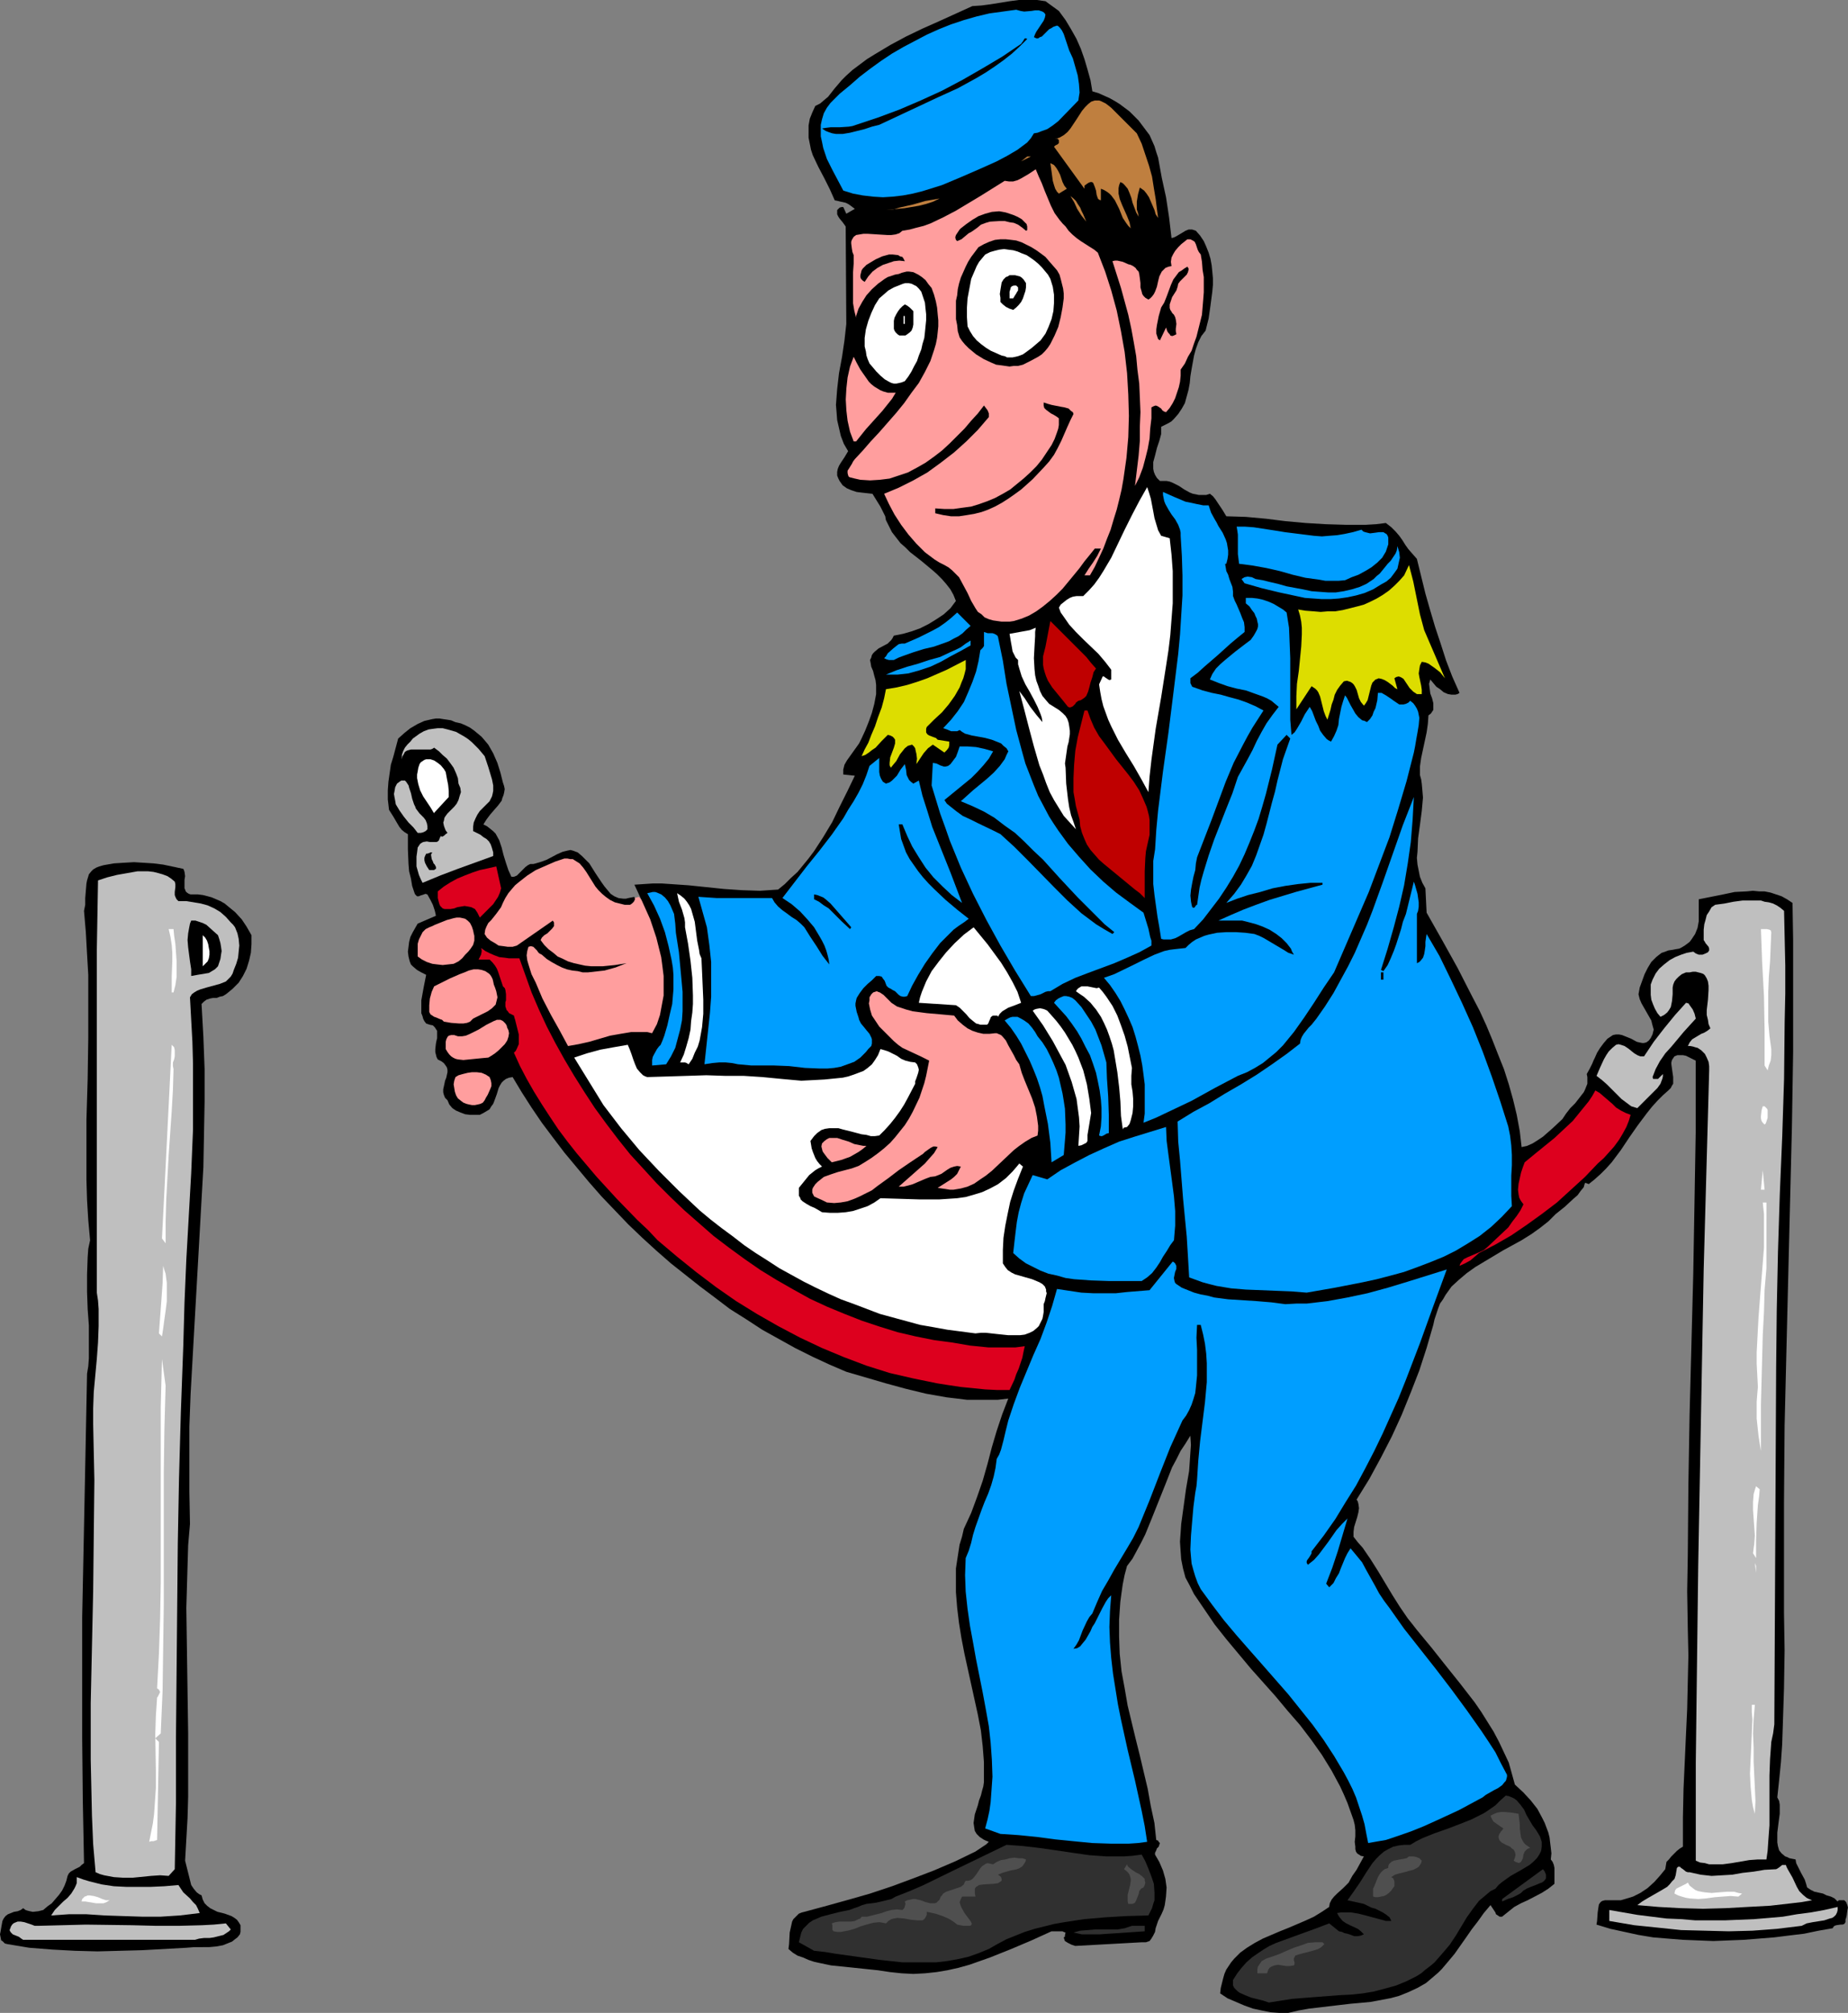
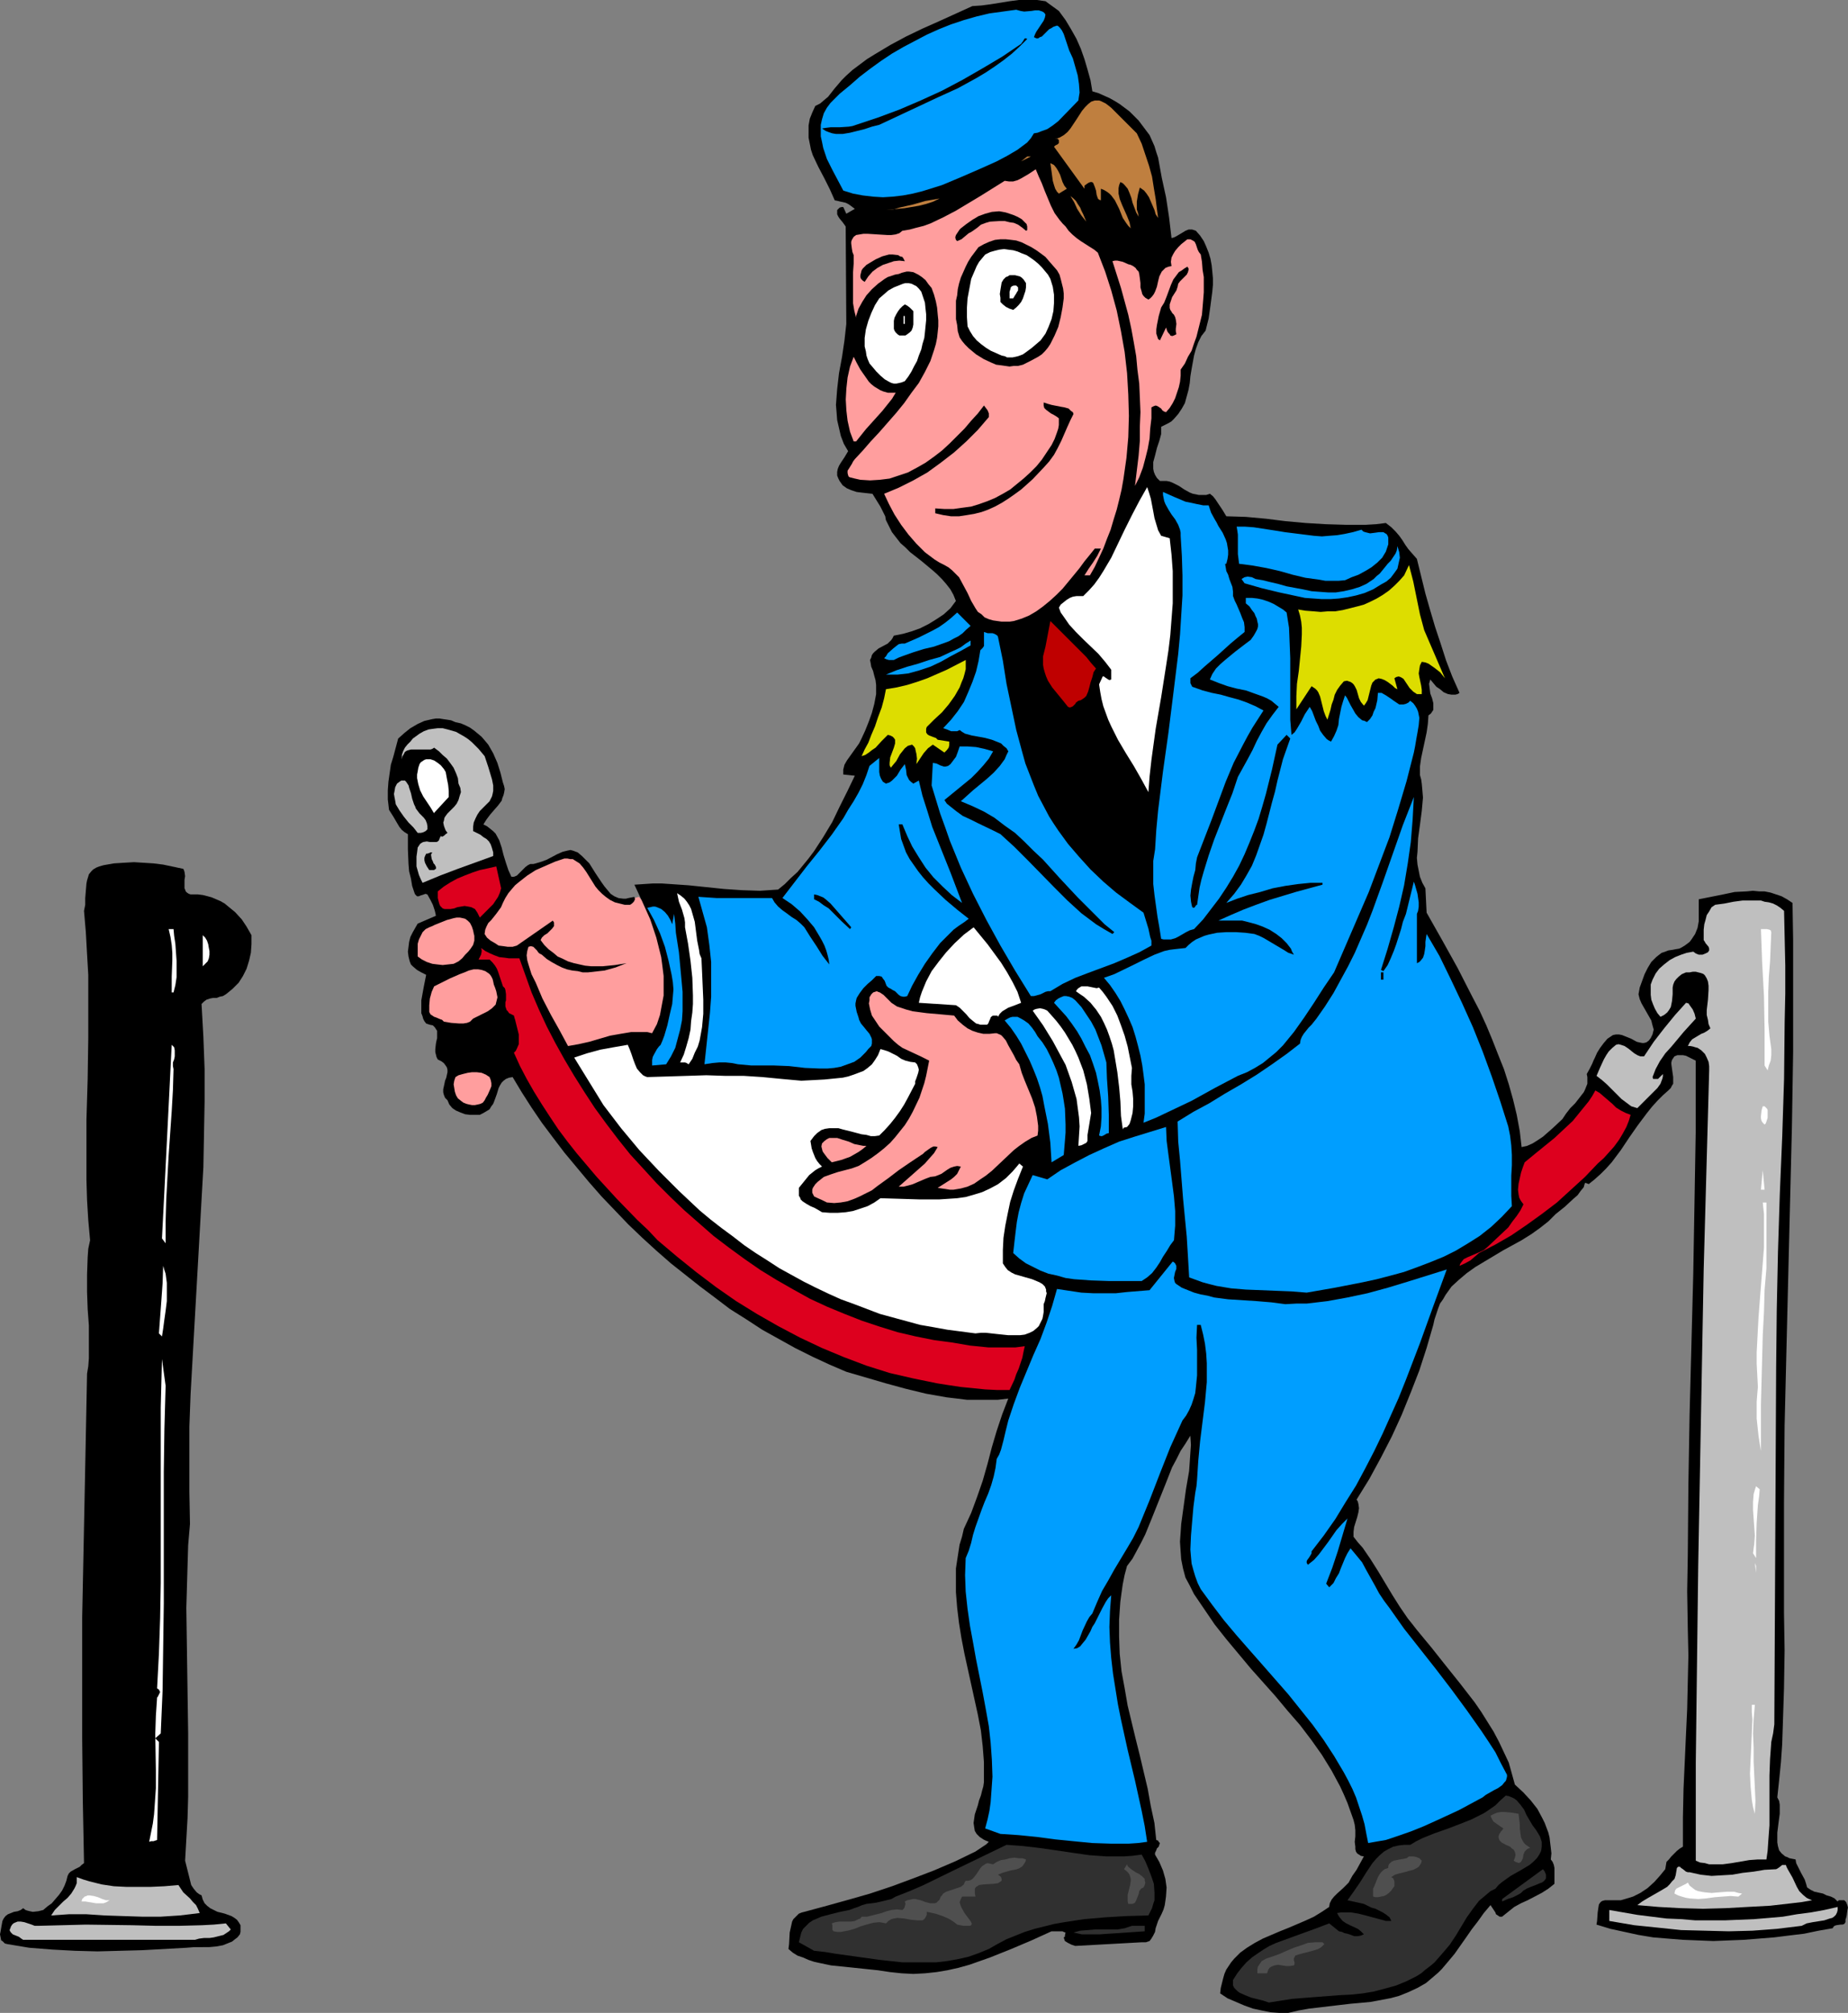
<svg xmlns="http://www.w3.org/2000/svg" xmlns:ns1="http://sodipodi.sourceforge.net/DTD/sodipodi-0.dtd" xmlns:ns2="http://www.inkscape.org/namespaces/inkscape" version="1.0" width="129.766mm" height="141.334mm" id="svg97" ns1:docname="Usher 2.wmf">
  <rect width="100%" height="100%" fill="#808080" stroke="none" />
  <ns1:namedview id="namedview97" pagecolor="#ffffff" bordercolor="#000000" borderopacity="0.25" ns2:showpageshadow="2" ns2:pageopacity="0.0" ns2:pagecheckerboard="0" ns2:deskcolor="#d1d1d1" ns2:document-units="mm" />
  <defs id="defs1">
    <pattern id="WMFhbasepattern" patternUnits="userSpaceOnUse" width="6" height="6" x="0" y="0" />
  </defs>
  <path style="fill:#ff9e9e;fill-opacity:1;fill-rule:evenodd;stroke:none" d="m 133.805,238.811 -2.262,1.454 -3.878,4.847 -2.101,7.594 7.757,7.109 3.555,-6.14 z" id="path1" />
  <path style="fill:#ff9e9e;fill-opacity:1;fill-rule:evenodd;stroke:none" d="m 131.704,235.418 3.394,-0.646 5.333,-3.878 4.525,-2.424 4.848,-1.616 h 2.262 l 3.394,3.393 2.909,4.363 3.878,3.878 2.909,0.808 4.363,-1.293 7.434,7.917 2.747,24.721 -5.333,5.332 -6.141,-1.131 -19.877,5.17 -14.544,-21.167 z" id="path2" />
  <path style="fill:#000000;fill-opacity:1;fill-rule:evenodd;stroke:none" d="m 281.022,2.908 1.778,2.424 1.454,2.424 1.454,2.585 1.131,2.585 0.97,2.747 0.808,2.747 0.808,2.908 0.485,2.908 1.616,0.485 1.454,0.646 1.454,0.646 1.454,0.808 1.293,0.808 1.293,0.969 1.293,0.969 1.293,1.293 1.131,1.131 0.97,1.293 0.97,1.293 0.97,1.293 0.646,1.454 0.646,1.454 0.485,1.616 0.485,1.454 0.97,5.332 1.131,5.17 0.808,5.332 0.323,2.747 0.323,2.747 0.646,-0.162 0.646,-0.323 0.808,-0.485 0.808,-0.485 0.808,-0.485 0.808,-0.323 h 0.97 l 0.485,0.162 0.485,0.162 1.131,1.293 0.97,1.454 0.646,1.454 0.646,1.616 0.485,1.616 0.323,1.777 0.162,1.616 0.162,1.777 v 1.777 l -0.162,1.777 -0.485,3.716 -0.485,3.393 -0.808,3.232 -1.131,1.454 -0.808,1.616 -0.646,1.777 -0.485,1.777 -0.646,3.555 -0.323,1.939 -0.162,1.777 -0.323,1.777 -0.485,1.777 -0.485,1.777 -0.808,1.454 -0.97,1.454 -1.131,1.293 -0.646,0.646 -0.808,0.485 -0.97,0.485 -0.97,0.485 v 0.969 0.969 l -0.485,1.777 -0.646,1.939 -0.485,1.939 -0.485,1.777 v 0.808 0.969 l 0.162,0.808 0.323,0.808 0.485,0.808 0.808,0.808 h 0.97 0.808 l 0.808,0.162 0.808,0.323 1.616,0.808 1.454,0.969 1.454,0.808 0.808,0.323 0.808,0.162 0.808,0.162 h 0.97 0.97 l 0.97,-0.323 0.808,0.646 0.646,0.808 0.97,1.454 0.97,1.454 0.97,1.616 5.171,0.162 5.333,0.485 5.171,0.646 5.333,0.485 5.333,0.323 5.333,0.162 h 5.333 l 2.747,-0.162 2.586,-0.323 1.454,1.131 1.131,1.131 0.97,1.131 0.808,1.131 0.808,1.293 0.808,1.131 1.131,1.293 1.131,1.293 2.262,9.21 1.293,4.524 1.293,4.363 1.454,4.363 1.454,4.524 1.616,4.201 1.939,4.363 -0.485,0.323 -0.646,0.162 h -0.97 l -0.97,-0.162 -1.131,-0.485 -0.97,-0.808 -0.97,-0.646 -1.616,-1.939 -0.162,0.646 -0.162,0.485 0.162,1.293 0.162,1.293 0.485,1.293 0.323,1.293 v 1.131 0.646 l -0.323,0.485 -0.323,0.485 -0.646,0.485 -0.162,2.262 -0.323,2.262 -0.485,2.262 -0.485,2.262 -0.485,2.262 -0.323,2.262 v 1.131 1.131 l 0.323,1.131 0.162,1.131 0.162,1.777 0.162,1.939 -0.323,3.555 -0.485,3.716 -0.485,3.555 -0.162,3.555 -0.162,1.616 0.162,1.777 0.323,1.616 0.323,1.616 0.646,1.616 0.808,1.454 0.323,6.463 4.202,7.433 4.04,7.271 3.878,7.594 1.939,3.716 1.778,3.878 1.616,3.878 1.454,3.716 1.616,4.039 1.293,4.039 1.131,4.039 0.97,4.039 0.808,4.363 0.485,4.201 1.454,-0.323 1.454,-0.646 1.293,-0.808 1.454,-0.969 2.586,-2.262 2.586,-2.424 0.97,-1.454 1.131,-1.454 1.293,-1.293 1.131,-1.454 1.131,-1.454 0.323,-0.646 0.323,-0.808 0.323,-0.808 v -0.808 -0.969 l -0.162,-0.808 0.808,-1.454 0.646,-1.293 0.323,-0.808 0.323,-0.646 0.646,-1.454 0.808,-1.293 0.97,-1.293 0.97,-1.131 1.454,-0.969 0.808,-0.162 h 0.808 l 0.808,0.162 0.808,0.323 1.616,0.646 1.454,0.808 0.646,0.162 0.808,0.162 h 0.485 l 0.646,-0.162 0.646,-0.485 0.485,-0.646 0.485,-0.969 0.162,-0.646 0.162,-0.646 -0.323,-1.131 -0.323,-1.293 -1.293,-2.262 -1.293,-2.262 -0.485,-1.131 -0.323,-1.293 0.323,-1.777 0.646,-1.777 0.646,-1.777 0.808,-1.616 0.97,-1.616 1.293,-1.293 0.808,-0.646 0.646,-0.485 0.97,-0.323 0.808,-0.323 1.131,-0.162 0.808,-0.162 0.97,-0.162 0.646,-0.323 0.808,-0.485 0.646,-0.485 0.646,-0.485 0.485,-0.646 0.97,-1.454 0.646,-1.616 0.323,-1.777 v -1.939 -3.878 l 3.232,-0.646 3.232,-0.646 3.07,-0.646 3.232,-0.162 1.616,-0.162 1.616,0.162 h 1.454 l 1.616,0.323 1.454,0.485 1.454,0.485 1.454,0.808 1.454,0.969 0.162,9.856 v 10.018 19.712 l -0.323,19.874 -0.485,19.712 -0.485,19.712 -0.485,19.874 -0.485,20.036 -0.162,20.197 v 4.847 14.542 5.009 5.009 l 0.162,10.018 -0.162,10.018 -0.323,10.018 -0.162,4.847 -0.323,4.686 -0.485,4.847 -0.485,4.524 0.485,0.969 0.162,0.969 v 1.131 1.293 l -0.323,2.424 -0.323,2.585 v 1.293 1.293 l 0.162,0.969 0.323,1.131 0.646,0.808 0.97,0.808 0.485,0.162 0.646,0.323 0.808,0.162 0.808,0.162 0.162,0.969 0.485,0.969 0.808,1.616 0.97,1.777 0.323,0.969 0.323,1.131 0.97,0.646 0.97,0.485 2.262,0.485 0.97,0.485 1.131,0.323 0.97,0.485 0.808,0.808 0.162,-0.162 0.162,-0.162 h 0.485 0.646 0.323 l 0.485,0.485 0.323,0.808 0.162,0.646 -0.162,0.808 -0.162,1.293 -0.162,0.646 -0.162,0.485 v 0.323 0.323 l -0.323,0.485 -0.485,0.162 h -0.485 l -1.131,0.162 -0.485,0.162 -0.323,0.323 -0.162,0.323 -3.717,0.646 -3.878,0.808 -4.04,0.485 -3.878,0.485 -4.04,0.323 -4.04,0.323 -4.04,0.162 -4.04,0.162 -4.04,-0.162 -4.04,-0.162 -4.04,-0.323 -3.878,-0.323 -3.878,-0.646 -3.717,-0.808 -3.717,-0.808 -3.717,-1.131 0.162,-0.969 0.162,-2.262 0.162,-1.131 0.162,-0.969 0.323,-0.485 0.323,-0.323 0.323,-0.162 0.646,-0.162 h 0.485 0.646 1.131 0.97 0.97 l 1.131,-0.323 2.101,-0.646 1.939,-0.969 1.939,-1.293 1.778,-1.616 1.454,-1.616 1.454,-1.777 0.162,-0.969 0.162,-0.969 0.646,-0.646 0.646,-0.808 1.454,-1.454 0.808,-0.646 0.808,-0.485 v -4.039 -3.716 l 0.162,-7.594 0.323,-7.109 0.323,-7.109 0.323,-6.948 0.162,-7.109 0.162,-7.109 -0.162,-7.271 -0.162,-9.695 0.162,-9.533 0.162,-18.905 0.323,-18.743 0.485,-18.581 0.485,-18.581 0.323,-18.581 0.323,-18.905 v -9.533 -9.533 l -1.293,-0.646 -1.293,-0.646 -0.808,-0.162 h -0.808 -0.646 l -0.808,0.323 -0.323,0.485 -0.323,0.485 -0.162,0.646 v 0.485 l 0.162,1.131 0.162,1.131 0.162,1.131 v 1.131 0.646 l -0.323,0.485 -0.323,0.646 -0.646,0.646 -1.454,1.293 -1.454,1.454 -1.454,1.616 -1.293,1.616 -2.424,3.232 -2.262,3.232 -2.262,3.393 -2.424,3.232 -1.454,1.616 -1.454,1.454 -1.616,1.454 -1.616,1.293 -0.162,-0.162 h -0.162 l -0.323,-0.162 h -0.323 l -0.323,1.131 -0.808,0.969 -0.808,1.131 -1.131,0.969 -2.262,2.101 -2.424,1.939 -1.939,1.939 -2.262,1.777 -2.262,1.616 -2.586,1.616 -5.01,2.747 -4.848,2.908 -2.424,1.454 -2.262,1.616 -2.101,1.777 -1.939,1.777 -1.616,2.262 -0.646,1.131 -0.808,1.131 -0.485,1.293 -0.485,1.454 -0.485,1.454 -0.323,1.454 -1.778,6.14 -1.939,5.978 -2.262,5.817 -2.424,5.978 -2.586,5.655 -2.909,5.655 -3.07,5.655 -3.394,5.494 0.323,0.485 0.162,0.646 0.162,1.131 -0.162,1.131 -0.323,1.293 -0.808,2.585 -0.162,1.293 v 1.293 l 1.131,1.454 1.293,1.454 2.101,3.07 1.939,3.07 1.939,3.232 1.939,3.232 1.939,3.07 2.101,3.07 1.293,1.616 1.131,1.454 3.878,4.686 3.717,4.686 3.878,4.847 3.878,5.009 1.778,2.585 1.616,2.585 1.616,2.585 1.454,2.747 1.293,2.747 1.293,2.747 0.808,2.908 0.808,2.908 2.262,2.101 1.939,2.1 1.778,2.262 1.293,2.424 0.646,1.293 0.485,1.293 0.485,1.293 0.323,1.293 0.162,1.454 0.162,1.293 0.162,1.454 -0.162,1.616 0.485,0.646 0.323,0.808 0.162,0.808 v 1.616 0.969 0.808 0.808 l -1.616,1.293 -1.778,1.131 -3.717,1.939 -1.778,0.808 -1.778,0.969 -1.616,1.293 -1.616,1.293 h -0.646 l -0.485,-0.323 -0.485,-0.323 -0.162,-0.485 -0.646,-0.969 -0.646,-0.969 -1.778,2.101 -1.616,2.262 -1.616,2.1 -1.454,2.101 -3.07,4.363 -1.616,1.939 -1.778,2.101 -0.97,0.969 -1.131,0.969 -2.101,1.777 -2.262,1.293 -2.424,1.131 -2.424,0.969 -2.424,0.646 -2.586,0.485 -2.586,0.485 -5.333,0.485 -5.494,0.646 -5.494,0.646 -2.747,0.485 -2.747,0.646 h -2.424 l -2.262,-0.162 -2.424,-0.485 -2.262,-0.485 -2.262,-0.808 -2.262,-0.969 -2.262,-0.969 -1.939,-1.293 0.162,-1.454 0.323,-1.293 0.323,-1.293 0.323,-1.131 0.485,-1.131 0.646,-0.969 0.646,-0.969 0.808,-0.969 1.616,-1.616 1.778,-1.293 2.101,-1.293 2.101,-1.131 4.525,-1.939 2.424,-0.969 2.262,-0.969 2.262,-0.969 2.101,-0.969 2.101,-1.293 1.939,-1.293 0.162,-0.969 0.485,-0.969 0.646,-0.808 0.808,-0.808 1.616,-1.454 0.808,-0.808 0.646,-0.646 0.97,-1.777 1.131,-1.616 0.97,-1.777 0.97,-1.777 -0.808,-0.162 -0.485,-0.323 -0.485,-0.323 -0.323,-0.485 -0.162,-0.646 v -0.646 l -0.162,-1.293 0.162,-1.454 v -1.616 l -0.162,-1.454 -0.162,-0.646 -0.162,-0.646 -0.808,-2.262 -0.808,-2.262 -0.97,-2.262 -0.97,-2.101 -1.131,-2.101 -1.131,-2.1 -2.586,-4.201 -2.747,-3.878 -3.07,-4.039 -3.232,-3.716 -3.232,-3.878 -6.626,-7.433 -3.232,-3.878 -3.232,-3.878 -3.07,-3.878 -2.747,-4.039 -2.747,-4.039 -1.131,-2.262 -1.131,-2.1 -0.646,-2.424 -0.485,-2.424 -0.162,-2.262 -0.162,-2.424 0.162,-2.262 0.162,-2.424 0.646,-4.686 0.646,-4.686 0.808,-4.686 0.162,-2.262 0.162,-2.424 0.162,-2.262 -0.162,-2.424 -1.293,2.101 -1.293,1.939 -1.131,2.262 -1.131,2.101 -1.778,4.524 -3.555,8.887 -1.778,4.363 -1.131,2.262 -1.131,2.101 -1.131,2.1 -1.454,1.939 -0.646,2.424 -0.485,2.424 -0.323,2.262 -0.323,2.424 -0.323,4.686 v 4.524 l 0.162,4.524 0.485,4.686 0.808,4.363 0.808,4.686 2.101,8.725 1.131,4.524 2.101,8.887 0.808,4.524 0.97,4.524 0.485,4.524 0.485,0.162 0.162,0.323 0.323,0.323 -0.162,0.485 -0.162,0.485 -0.485,0.485 -0.162,0.485 -0.323,0.646 v 0.485 l 1.131,1.939 0.97,2.262 0.646,2.262 0.323,2.262 -0.162,2.424 -0.162,1.131 -0.162,1.131 -0.323,1.131 -0.485,1.131 -0.485,0.969 -0.485,0.969 -0.646,1.939 -0.162,0.969 -0.485,0.969 -0.485,0.808 -0.485,0.646 -0.485,0.162 -0.485,0.162 h -0.646 -0.485 l -17.614,0.969 -0.485,-0.162 -0.485,-0.162 -0.97,-0.485 -0.808,-0.485 -0.162,-0.485 -0.162,-0.485 0.323,-0.162 v -0.323 l 0.162,-0.808 -0.485,-0.162 -0.323,-0.162 h -0.97 -0.97 -0.97 l -5.333,2.424 -5.333,2.262 -5.656,2.262 -2.747,0.969 -2.747,0.969 -2.909,0.808 -2.909,0.646 -2.909,0.485 -3.07,0.323 -3.07,0.162 -3.07,-0.162 -3.07,-0.323 -3.232,-0.485 -3.07,-0.323 -3.07,-0.323 -3.07,-0.323 -3.232,-0.323 -3.07,-0.646 -1.454,-0.323 -1.454,-0.485 -1.454,-0.646 -1.454,-0.485 -1.293,-0.808 -1.131,-0.969 0.162,-1.293 0.162,-3.07 0.323,-1.454 0.323,-1.454 0.323,-0.646 0.485,-0.485 0.485,-0.485 0.485,-0.485 0.808,-0.323 0.646,-0.162 5.979,-1.616 5.818,-1.616 5.656,-1.616 5.818,-1.939 5.656,-2.1 5.494,-2.101 5.656,-2.424 5.333,-2.585 1.939,-1.293 0.97,-0.646 0.646,-0.646 -0.808,-0.323 -0.646,-0.323 -0.485,-0.323 -0.485,-0.323 -0.808,-0.808 -0.485,-0.808 -0.162,-0.969 -0.162,-1.131 0.162,-1.131 0.162,-1.131 0.808,-2.424 0.323,-1.293 0.485,-1.293 0.323,-1.293 0.323,-1.131 0.162,-1.131 v -1.131 -4.201 l -0.323,-4.201 -0.485,-4.201 -0.808,-4.201 -1.778,-8.079 -1.778,-8.079 -0.808,-4.201 -0.646,-4.039 -0.485,-4.039 -0.323,-4.039 v -4.201 -2.101 l 0.323,-2.1 0.323,-2.101 0.323,-2.101 0.646,-2.1 0.485,-2.101 0.97,-2.101 0.97,-2.1 1.616,-4.363 1.454,-4.201 1.293,-4.524 1.131,-4.363 1.293,-4.363 1.454,-4.363 1.616,-4.201 -2.747,0.323 h -2.747 -2.747 -2.747 l -2.586,-0.323 -2.747,-0.323 -5.494,-0.969 -5.333,-1.293 -5.333,-1.454 -10.504,-3.07 -4.525,-1.939 -4.525,-2.101 -4.525,-2.262 -4.363,-2.424 -4.363,-2.424 -4.202,-2.747 -4.363,-2.747 -4.04,-3.07 -3.878,-2.908 -3.878,-3.07 -3.878,-3.07 -3.878,-3.393 -3.717,-3.393 -3.717,-3.555 -3.555,-3.716 -3.555,-3.716 -3.394,-3.878 -3.232,-3.878 -3.232,-3.878 -3.07,-4.039 -2.909,-3.878 -2.747,-4.039 -2.586,-4.039 -2.424,-4.039 -0.97,0.162 -0.808,0.323 -0.646,0.485 -0.485,0.485 -0.485,0.808 -0.323,0.646 -0.485,1.616 -0.646,1.777 -0.323,0.808 -0.485,0.646 -0.485,0.808 -0.808,0.485 -0.808,0.485 -0.97,0.485 h -1.293 -1.293 l -1.293,-0.162 -1.293,-0.485 -1.131,-0.485 -0.97,-0.646 -0.808,-0.969 -0.485,-1.131 -0.646,-0.646 -0.323,-0.808 -0.162,-0.646 v -0.808 l 0.323,-1.454 0.162,-0.808 0.323,-0.808 0.323,-1.454 v -0.646 l -0.162,-0.646 -0.323,-0.485 -0.485,-0.646 -0.646,-0.485 -0.97,-0.485 -0.323,-0.646 -0.162,-0.646 -0.162,-0.646 v -0.808 l 0.162,-1.454 0.162,-0.808 0.162,-0.646 v -1.293 -0.646 l -0.323,-0.485 -0.323,-0.485 -0.485,-0.485 -0.808,-0.162 -0.97,-0.323 -0.485,-0.646 -0.323,-0.646 -0.162,-0.646 -0.323,-0.808 v -1.616 -1.777 l 0.323,-1.777 0.323,-1.777 0.323,-1.616 0.323,-1.616 -1.293,-0.646 -1.131,-0.646 -1.131,-0.969 -0.485,-0.485 -0.323,-0.808 -0.323,-1.293 -0.162,-1.293 0.162,-1.293 0.162,-1.293 0.323,-1.293 0.646,-1.293 0.646,-1.131 0.646,-1.131 4.848,-2.1 -0.162,-0.808 -0.162,-0.646 -0.485,-1.454 -0.646,-1.293 -0.808,-1.454 -0.485,-0.162 -0.485,0.162 -0.485,0.162 -0.485,0.162 -0.323,0.162 h -0.485 l -0.323,-0.323 -0.162,-0.162 -0.162,-0.323 -0.646,-1.939 -0.323,-1.939 -0.485,-1.939 -0.162,-1.939 -0.162,-3.878 v -4.039 l -0.808,-0.485 -0.808,-0.646 -0.646,-0.808 -0.485,-0.808 -1.131,-1.939 -1.131,-1.777 -0.323,-2.747 v -2.424 l 0.162,-2.262 0.323,-2.262 0.323,-2.262 0.646,-2.101 0.646,-2.424 0.646,-2.424 1.616,-1.454 1.616,-1.293 1.939,-1.131 1.778,-0.808 2.101,-0.485 0.97,-0.162 h 0.97 l 0.97,0.162 1.131,0.162 0.97,0.162 1.131,0.485 1.454,0.323 1.131,0.485 1.293,0.646 1.131,0.808 1.939,1.616 0.97,1.131 0.808,0.969 0.646,1.131 0.646,1.131 1.131,2.585 0.808,2.585 0.646,2.585 0.323,0.969 0.162,0.808 -0.162,0.969 -0.162,0.646 -0.323,0.808 -0.162,0.646 -0.97,1.293 -1.131,1.293 -0.97,1.131 -0.97,1.293 -0.808,1.293 0.97,0.485 0.808,0.646 0.808,0.646 0.646,0.646 0.97,1.777 0.646,1.939 0.485,1.939 0.646,2.101 0.646,1.939 0.808,1.777 h 0.646 l 0.808,-0.323 0.485,-0.485 0.646,-0.646 1.131,-1.131 0.646,-0.485 0.646,-0.323 h 0.808 l 0.646,-0.162 1.616,-0.485 1.293,-0.485 2.747,-1.454 1.454,-0.646 1.293,-0.323 0.808,-0.162 0.646,0.162 1.293,0.485 1.131,0.969 0.97,0.969 0.97,0.969 1.616,2.585 1.616,2.424 0.808,1.131 0.808,0.969 0.808,0.969 0.97,0.646 1.131,0.485 1.293,0.162 h 0.646 l 0.646,-0.162 0.808,-0.162 0.808,-0.162 0.162,0.646 -0.323,0.646 -0.485,0.485 -0.485,0.323 h -1.454 l -1.293,-0.323 -1.293,-0.323 -1.293,-0.646 -1.131,-0.808 -0.97,-0.808 -0.97,-0.969 -0.808,-0.969 -0.808,-1.293 -1.616,-2.585 -0.808,-1.131 -0.97,-1.131 -1.293,-0.808 -0.485,-0.323 h -0.646 l -0.808,-0.162 h -0.808 l -2.424,0.808 -2.586,1.131 -2.586,1.131 -2.262,1.454 -2.262,1.777 -0.97,0.808 -0.97,1.131 -0.808,0.969 -0.808,1.293 -0.646,1.293 -0.485,1.131 -1.293,1.777 -1.293,1.616 -0.808,0.808 -0.485,0.969 -0.323,0.808 -0.162,1.131 0.646,0.969 0.97,0.808 1.131,0.646 0.97,0.646 1.293,0.162 1.131,0.162 h 1.293 l 1.131,-0.323 9.534,-6.625 0.323,0.485 v 0.323 0.323 0.323 l -0.485,0.646 -0.646,0.646 -0.646,0.646 -0.808,0.485 -0.646,0.646 -0.323,0.646 0.97,1.293 1.131,1.131 1.293,0.969 1.131,0.969 1.454,0.646 1.293,0.646 1.616,0.485 1.454,0.323 1.454,0.323 1.616,0.162 h 1.454 1.616 l 3.232,-0.323 3.07,-0.485 -2.909,1.131 -2.909,0.808 -1.454,0.162 -1.454,0.162 -1.454,0.162 h -1.454 l -1.293,-0.323 -1.454,-0.162 -1.454,-0.323 -1.293,-0.485 -1.293,-0.646 -1.454,-0.808 -1.293,-0.808 -1.293,-1.131 -0.646,-0.323 -0.323,-0.323 -0.323,-0.485 -0.323,-0.323 -0.323,-0.323 -0.323,-0.323 -0.646,-0.162 -0.646,0.162 -0.323,1.131 -0.162,1.131 0.162,1.293 0.323,1.131 0.808,2.585 1.131,2.262 1.778,4.201 2.262,4.363 2.262,4.039 2.262,4.201 2.747,-0.485 2.909,-0.646 5.494,-1.616 2.747,-0.485 2.909,-0.485 h 2.747 1.454 l 1.293,0.323 1.293,-2.424 0.808,-2.424 0.485,-2.585 0.485,-2.585 v -2.585 -2.585 l -0.323,-2.585 -0.323,-2.424 -0.646,-2.585 -0.646,-2.585 -0.808,-2.424 -0.808,-2.424 -2.101,-4.686 -2.101,-4.524 2.424,-0.162 2.424,-0.162 h 2.424 l 2.424,0.162 4.686,0.323 4.686,0.485 4.686,0.485 4.686,0.323 4.848,0.162 2.424,-0.162 2.424,-0.162 1.778,-1.454 1.616,-1.616 1.778,-1.616 1.454,-1.777 1.454,-1.777 1.454,-1.939 2.424,-3.716 2.424,-4.039 1.939,-4.039 2.101,-4.201 1.939,-4.039 -3.07,-0.323 v -0.646 -0.646 l 0.323,-1.293 0.646,-1.131 0.808,-1.131 0.808,-1.131 0.808,-1.131 0.808,-1.131 0.646,-1.293 0.97,-2.101 0.97,-2.424 0.808,-2.262 0.646,-2.424 0.485,-2.585 v -1.131 -1.293 l -0.162,-1.293 -0.323,-1.131 -0.323,-1.293 -0.485,-1.131 -0.162,-0.969 -0.162,-0.808 0.323,-0.646 0.162,-0.646 0.323,-0.485 0.485,-0.485 0.97,-0.808 2.424,-1.293 0.97,-0.969 0.323,-0.485 0.323,-0.646 2.424,-0.485 2.262,-0.646 2.262,-0.808 2.262,-1.131 2.101,-1.293 1.939,-1.293 1.778,-1.616 1.454,-1.939 -0.646,-1.616 -0.808,-1.454 -1.131,-1.454 -1.131,-1.293 -1.293,-1.293 -1.293,-1.131 -2.909,-2.424 -2.909,-2.262 -1.293,-1.293 -1.293,-1.131 -1.131,-1.454 -1.131,-1.454 -0.808,-1.616 -0.808,-1.616 -0.162,-0.969 -0.485,-0.969 -0.808,-1.616 -2.101,-3.393 -1.454,-0.162 -1.454,-0.162 -1.293,-0.162 -1.454,-0.485 -1.131,-0.485 -1.131,-0.808 -0.808,-1.131 -0.323,-0.646 -0.323,-0.808 v -0.969 l 0.162,-0.808 0.323,-0.808 0.485,-0.808 0.97,-1.454 0.485,-0.808 0.485,-0.808 -1.131,-1.939 -0.808,-2.101 -0.485,-2.1 -0.485,-2.101 -0.162,-2.101 -0.162,-1.939 0.162,-2.1 0.162,-2.101 0.485,-4.201 0.808,-4.363 0.646,-4.363 0.485,-4.363 -0.162,-25.852 -0.808,-1.131 -0.808,-0.969 -0.323,-0.485 -0.323,-0.646 v -0.485 -0.646 l 0.646,-0.646 0.485,-0.162 h 0.485 l 0.808,1.777 2.262,-1.293 -0.646,-0.485 -0.646,-0.485 -0.485,-0.323 -0.646,-0.323 -1.454,-0.323 -0.646,-0.162 -0.808,-0.162 -1.293,-2.908 -1.454,-2.908 -1.616,-3.07 -1.454,-3.07 -0.485,-1.454 -0.323,-1.616 -0.323,-1.616 V 34.901 33.285 l 0.323,-1.777 0.646,-1.616 0.808,-1.777 1.293,-0.646 1.131,-0.969 0.97,-0.808 1.778,-2.262 0.97,-1.131 0.808,-0.969 1.131,-1.131 1.778,-1.616 1.939,-1.454 1.939,-1.454 2.101,-1.293 4.04,-2.424 4.202,-2.262 4.363,-2.101 4.363,-1.939 8.888,-4.039 2.424,-0.162 2.424,-0.323 5.01,-0.808 L 270.356,0 h 2.424 2.424 l 2.262,0.323 z" id="path3" />
  <path style="fill:#009eff;fill-opacity:1;fill-rule:evenodd;stroke:none" d="m 277.467,3.878 -0.162,0.808 -0.323,0.808 -0.97,1.454 -0.97,1.454 -0.323,0.646 -0.323,0.808 0.646,0.323 h 0.485 l 0.485,-0.323 0.485,-0.162 0.97,-0.969 0.97,-0.969 0.646,-0.323 0.485,-0.323 0.485,-0.162 0.485,-0.162 0.323,0.162 0.485,0.485 0.485,0.646 0.485,0.969 1.454,4.363 0.97,2.101 0.646,2.262 0.646,2.262 0.323,2.262 0.162,2.262 -0.162,0.969 -0.162,1.131 -5.333,5.494 -1.454,1.131 -1.454,0.969 -1.778,0.646 -0.808,0.323 -0.97,0.162 -0.808,1.293 -0.97,1.131 -1.293,0.969 -1.293,0.969 -2.747,1.616 -2.747,1.454 -4.686,2.101 -4.848,2.101 -5.01,2.101 -2.586,0.808 -2.586,0.808 -2.586,0.646 -2.586,0.485 -2.747,0.323 -2.586,0.162 -2.586,-0.162 -2.747,-0.323 -2.586,-0.485 -2.586,-0.808 -1.454,-2.747 -1.454,-2.747 -1.454,-2.908 -0.485,-1.454 -0.485,-1.454 -0.323,-1.616 -0.323,-1.454 v -1.616 -1.454 l 0.323,-1.454 0.485,-1.616 0.808,-1.454 0.97,-1.293 2.424,-2.424 2.747,-2.262 2.586,-2.262 2.747,-2.101 2.909,-2.101 2.909,-1.939 3.07,-1.777 3.07,-1.616 3.07,-1.616 3.232,-1.454 3.232,-1.293 3.394,-1.131 3.394,-0.969 3.394,-0.808 3.555,-0.485 3.555,-0.485 1.131,0.323 0.97,0.162 1.939,-0.162 0.97,-0.162 h 0.97 l 0.97,0.323 0.485,0.323 z" id="path4" />
  <path style="fill:#000000;fill-opacity:1;fill-rule:evenodd;stroke:none" d="m 272.619,10.341 -1.939,1.939 -2.101,1.939 -2.262,1.777 -2.262,1.616 -2.424,1.616 -2.424,1.454 -5.01,2.747 -5.333,2.424 -5.171,2.424 -5.171,2.424 -5.171,2.424 -1.939,0.485 -1.939,0.646 -1.939,0.485 -1.939,0.485 -1.939,0.323 h -0.97 -0.808 l -0.97,-0.162 -0.97,-0.323 -0.808,-0.323 -0.97,-0.646 0.97,-0.162 1.293,-0.162 h 2.424 l 2.424,-0.162 0.97,-0.162 0.97,-0.323 5.818,-1.939 5.656,-2.101 5.656,-2.424 5.656,-2.585 5.494,-2.908 5.333,-3.07 5.171,-3.07 5.01,-3.393 0.323,-0.485 0.162,-0.162 v 0 l 0.162,-0.323 0.323,-0.485 h 0.323 z" id="path5" />
  <path style="fill:#bf7f3f;fill-opacity:1;fill-rule:evenodd;stroke:none" d="m 301.707,35.385 1.293,2.747 0.97,2.908 0.97,2.908 0.808,2.908 0.485,3.07 0.485,2.908 0.323,2.585 0.323,2.424 -0.646,-0.969 -0.323,-1.131 -0.485,-1.131 -0.485,-1.131 -0.485,-1.131 -0.646,-0.969 -0.646,-0.808 -1.131,-0.808 -0.485,1.777 -0.323,1.939 v 0.969 1.131 l 0.323,0.969 0.162,0.969 -0.646,-1.131 -0.485,-1.293 -0.485,-1.293 -0.323,-1.293 -0.485,-1.293 -0.485,-1.131 -0.808,-0.969 -0.485,-0.485 -0.646,-0.323 -0.323,0.808 -0.162,0.808 v 0.646 0.808 l 0.323,1.454 0.646,1.616 0.646,1.454 0.646,1.454 0.646,1.616 0.323,1.616 -0.646,-0.646 -0.485,-0.646 -0.97,-1.454 -0.646,-1.616 -0.323,-0.808 -0.323,-0.646 -0.808,-1.616 -0.97,-1.293 -0.485,-0.485 -0.646,-0.485 -0.808,-0.485 -0.808,-0.323 v 3.07 l -0.485,-0.162 -0.323,-0.323 -0.323,-0.969 -0.162,-1.131 -0.323,-0.969 -0.323,-0.808 -0.162,-0.323 -0.323,-0.162 h -0.323 l -0.485,0.162 -0.485,0.323 -0.646,0.485 v 0 0.808 l -8.08,-11.149 0.323,-0.323 0.646,-0.323 0.162,-0.162 0.162,-0.162 v -0.323 -0.485 l -0.162,-0.162 -0.162,-0.162 -0.323,-0.162 -0.323,0.162 0.646,-0.162 0.485,-0.162 1.131,-0.646 0.97,-0.808 0.808,-0.969 1.616,-2.424 1.454,-2.262 0.808,-0.969 0.808,-0.808 0.808,-0.646 0.97,-0.323 h 0.485 0.646 l 0.485,0.162 0.646,0.323 0.646,0.323 0.646,0.485 0.808,0.646 0.808,0.808 z" id="path6" />
  <path style="fill:#bf7f3f;fill-opacity:1;fill-rule:evenodd;stroke:none" d="m 271.003,42.818 1.616,-1.293 h 0.97 z" id="path7" />
  <path style="fill:#bf7f3f;fill-opacity:1;fill-rule:evenodd;stroke:none" d="m 283.123,50.089 -2.101,1.293 -0.485,-0.485 -0.485,-0.808 -0.323,-0.969 -0.323,-1.131 -0.323,-2.424 -0.162,-1.131 -0.162,-1.131 0.97,0.485 0.646,0.808 0.485,0.808 0.485,0.969 0.646,1.939 0.485,0.969 z" id="path8" />
  <path style="fill:#ff9e9e;fill-opacity:1;fill-rule:evenodd;stroke:none" d="m 282.8,60.107 0.808,1.131 0.97,0.969 1.131,0.969 1.131,0.808 2.262,1.454 1.293,0.808 0.97,0.808 1.939,5.009 1.616,5.009 1.454,5.332 1.131,5.494 0.97,5.494 0.646,5.655 0.323,5.655 0.162,5.655 -0.162,5.655 -0.485,5.494 -0.808,5.655 -0.485,2.747 -0.646,2.747 -0.646,2.585 -0.808,2.585 -0.808,2.747 -0.97,2.424 -0.97,2.585 -1.131,2.424 -1.131,2.424 -1.293,2.262 h -1.454 l 1.131,-1.777 1.131,-1.616 1.131,-1.777 0.485,-0.969 0.485,-0.969 h -1.616 l -1.293,1.616 -1.454,1.777 -1.293,1.777 -1.454,1.777 -3.07,3.716 -1.616,1.616 -1.778,1.616 -1.778,1.454 -1.778,1.293 -1.939,1.131 -1.939,0.808 -2.101,0.646 -1.131,0.162 h -0.97 -1.131 l -1.131,-0.162 -1.131,-0.162 -1.131,-0.323 -1.131,-0.485 -0.808,-0.808 -0.97,-0.646 -0.646,-0.969 -1.131,-1.939 -0.97,-2.1 -1.131,-2.101 -1.131,-2.101 -0.808,-0.808 -0.97,-0.969 -0.97,-0.808 -1.131,-0.646 -1.293,-0.646 -1.293,-0.808 -1.293,-0.969 -1.293,-0.969 -2.262,-2.262 -2.101,-2.424 -1.939,-2.585 -1.778,-2.747 -1.454,-2.747 -1.293,-2.747 3.878,-1.616 3.878,-1.939 3.717,-2.101 3.555,-2.585 3.555,-2.747 3.232,-2.908 3.07,-3.07 2.909,-3.393 v -0.969 l -0.323,-0.808 -0.485,-0.646 -0.485,-0.646 -1.616,2.101 -1.778,1.939 -1.778,2.1 -1.939,1.939 -1.939,1.939 -2.101,1.939 -2.101,1.616 -2.262,1.616 -2.262,1.293 -2.424,1.293 -2.424,0.808 -2.424,0.808 -2.586,0.323 -2.586,0.162 -2.586,-0.162 -1.454,-0.323 -1.293,-0.323 -0.323,-0.162 -0.162,-0.323 -0.162,-0.646 v -0.646 l 0.323,-0.485 0.808,-1.293 0.323,-0.646 0.485,-0.646 2.101,-2.262 2.101,-2.424 2.262,-2.424 2.262,-2.585 2.262,-2.585 2.101,-2.585 1.939,-2.747 1.939,-2.585 1.616,-2.908 1.454,-2.908 0.97,-2.908 0.485,-1.616 0.323,-1.616 0.162,-1.454 0.162,-1.616 V 84.99 l -0.162,-1.616 -0.162,-1.777 -0.323,-1.616 -0.485,-1.777 -0.646,-1.777 -0.808,-0.969 -0.808,-1.131 -0.97,-0.808 -0.97,-0.646 -1.293,-0.646 -1.131,-0.162 h -0.646 l -0.646,0.162 -0.646,0.162 -0.808,0.323 -0.97,0.162 -0.97,0.323 -0.97,0.323 -0.808,0.485 -1.778,1.293 -1.616,1.454 -1.454,1.616 -1.131,1.777 -0.97,1.777 -0.646,1.939 v 0.485 l -0.485,-1.939 -0.323,-1.939 v -1.939 -2.101 -4.201 l 0.162,-2.262 v -2.262 l -0.323,-0.808 -0.162,-0.969 -0.162,-1.293 v -0.485 l 0.162,-0.485 0.485,-0.808 0.646,-0.485 0.97,-0.162 0.97,-0.162 h 1.131 l 2.586,0.162 2.586,0.162 h 1.131 l 1.131,-0.162 0.97,-0.323 0.808,-0.646 1.939,-0.323 1.778,-0.485 1.939,-0.485 1.778,-0.646 3.394,-1.616 3.394,-1.777 3.232,-1.939 3.232,-1.939 6.464,-4.039 1.131,0.162 h 1.131 l 1.131,-0.323 0.97,-0.485 1.939,-1.131 1.939,-1.293 0.808,1.939 0.808,1.777 0.808,2.101 0.808,1.939 0.808,1.939 0.97,1.939 1.293,1.777 0.808,0.969 z" id="path9" />
  <path style="fill:#bf7f3f;fill-opacity:1;fill-rule:evenodd;stroke:none" d="m 288.294,58.814 -0.646,-0.808 -0.646,-0.808 -1.131,-1.777 -0.808,-1.777 -0.97,-1.616 0.808,0.646 0.646,0.646 0.485,0.808 0.646,0.969 0.323,0.808 0.485,0.969 z" id="path10" />
  <path style="fill:#bf7f3f;fill-opacity:1;fill-rule:evenodd;stroke:none" d="m 249.349,52.674 -1.616,0.808 -1.939,0.646 -1.939,0.485 -1.939,0.323 -1.939,0.323 -1.778,0.162 -1.616,0.162 -1.454,0.162 1.939,-0.162 1.616,-0.485 3.555,-0.808 3.394,-0.969 1.939,-0.323 z" id="path11" />
  <path style="fill:#000000;fill-opacity:1;fill-rule:evenodd;stroke:none" d="m 272.619,60.107 v 0.323 0.485 0.162 l -0.323,0.162 -0.97,-0.808 -1.131,-0.808 -1.131,-0.485 -1.131,-0.162 -1.293,-0.323 h -1.293 l -2.586,0.162 -1.131,0.323 -1.293,0.485 -0.97,0.808 -1.131,0.808 -0.485,0.323 -0.646,0.323 -0.97,0.808 -0.97,0.808 -1.131,0.485 -0.323,-0.323 -0.162,-0.485 v -0.323 l 0.162,-0.485 0.646,-0.969 0.323,-0.485 0.323,-0.323 1.454,-1.131 1.616,-1.131 1.616,-0.969 1.778,-0.646 1.778,-0.485 1.939,-0.162 0.97,0.162 0.808,0.162 0.97,0.323 0.97,0.323 1.131,0.485 1.131,0.646 0.808,0.808 0.485,0.485 z" id="path12" />
  <path style="fill:#bf7f3f;fill-opacity:1;fill-rule:evenodd;stroke:none" d="m 227.694,58.814 2.586,0.323 z" id="path13" />
  <path style="fill:#000000;fill-opacity:1;fill-rule:evenodd;stroke:none" d="m 280.537,71.74 0.646,1.131 0.323,1.131 0.323,1.293 0.323,1.293 0.162,1.293 v 1.293 l -0.323,2.424 -0.485,2.585 -0.646,2.585 -0.97,2.262 -1.131,2.262 -0.646,0.969 -0.808,0.969 -0.808,0.808 -0.97,0.646 -2.101,1.131 -0.97,0.485 -0.97,0.485 -1.293,0.323 h -1.131 l -1.131,0.162 -1.131,-0.162 -1.131,-0.162 -1.293,-0.162 -1.131,-0.485 -2.101,-0.969 -2.101,-1.293 -0.97,-0.808 -0.97,-0.808 -0.97,-0.969 -0.808,-0.969 -0.646,-0.969 -0.485,-1.616 -0.162,-1.616 -0.323,-1.616 v -1.616 -1.616 -1.616 l 0.323,-1.454 0.162,-1.616 0.323,-1.454 0.485,-1.616 0.646,-1.454 0.646,-1.454 0.646,-1.293 0.808,-1.293 0.97,-1.293 0.97,-1.293 1.454,-0.808 1.454,-0.646 1.454,-0.485 1.454,-0.162 h 1.454 l 1.454,0.162 1.293,0.162 1.454,0.485 1.293,0.646 1.293,0.646 1.293,0.808 1.131,0.808 1.293,0.969 0.97,1.131 z" id="path14" />
  <path style="fill:#ff9e9e;fill-opacity:1;fill-rule:evenodd;stroke:none" d="m 318.675,67.539 0.323,1.939 0.162,2.101 0.323,1.939 v 2.101 1.939 l -0.162,2.101 -0.162,1.939 -0.162,1.939 -0.485,1.939 -0.485,1.939 -0.485,1.939 -0.646,1.777 -0.646,1.939 -0.97,1.616 -0.808,1.777 -1.131,1.616 v 1.616 l -0.162,1.616 -0.323,1.454 -0.485,1.454 -0.485,1.454 -0.646,1.293 -0.808,1.293 -0.97,1.131 -0.485,-0.162 -0.485,-0.323 -0.323,-0.485 -0.485,-0.323 -0.485,-0.323 -0.485,-0.162 -0.485,0.162 -0.323,0.162 -0.323,0.162 v 2.908 l -0.323,2.747 -0.162,2.585 -0.485,2.747 -0.646,2.585 -0.646,2.424 -0.97,2.585 -1.131,2.262 0.485,-4.039 0.485,-4.039 0.323,-3.878 v -3.878 l 0.162,-3.716 -0.162,-3.878 -0.162,-3.716 -0.485,-3.716 -0.323,-3.555 -0.646,-3.716 -0.646,-3.555 -0.808,-3.716 -0.97,-3.555 -0.97,-3.555 -1.131,-3.555 -1.131,-3.555 0.646,-0.162 h 0.646 l 1.454,0.323 1.454,0.646 0.646,0.162 0.646,0.323 0.646,0.485 0.323,0.485 0.485,0.485 0.162,0.646 0.162,1.131 0.162,1.293 v 1.131 l 0.323,1.131 0.162,0.646 0.323,0.485 0.485,0.485 0.808,0.485 0.485,-0.323 0.485,-0.485 0.485,-0.646 0.323,-0.646 0.485,-1.293 0.323,-1.454 0.323,-1.293 0.323,-0.646 0.323,-0.646 0.485,-0.485 0.485,-0.485 0.808,-0.323 0.808,-0.162 -0.162,-1.131 0.162,-1.131 0.485,-0.969 0.485,-0.808 0.808,-0.969 0.808,-0.808 1.616,-1.293 h 0.808 l 0.646,0.323 0.485,0.323 0.323,0.646 0.485,1.454 0.323,0.646 z" id="path15" />
  <path style="fill:#ffffff;fill-opacity:1;fill-rule:evenodd;stroke:none" d="m 278.76,74.002 0.646,2.101 0.323,2.101 v 2.262 l -0.162,2.101 -0.485,2.101 -0.808,2.101 -0.808,1.777 -1.293,1.777 -1.131,0.969 -1.131,0.969 -1.293,0.969 -1.131,0.808 -1.293,0.485 -1.454,0.323 h -0.646 -0.808 l -0.646,-0.323 -0.808,-0.162 -1.454,-0.646 -1.454,-0.646 -1.293,-0.808 -1.293,-0.969 -1.131,-0.969 -0.97,-1.131 -0.808,-1.293 -0.646,-1.293 -0.162,-2.424 v -2.585 l 0.162,-2.424 0.485,-2.585 0.485,-2.585 0.485,-1.131 0.485,-1.131 0.485,-1.131 0.646,-1.131 0.808,-0.969 0.808,-0.969 1.293,-0.646 1.131,-0.323 1.293,-0.323 1.293,-0.162 1.131,0.162 1.293,0.162 1.131,0.323 1.131,0.485 1.293,0.485 0.97,0.646 1.131,0.808 0.97,0.808 0.97,0.969 0.808,0.969 0.808,0.969 z" id="path16" />
  <path style="fill:#000000;fill-opacity:1;fill-rule:evenodd;stroke:none" d="m 240.137,69.317 -1.454,-0.162 -1.454,0.162 -1.454,0.485 -1.454,0.485 -1.454,0.808 -1.293,0.969 -1.131,1.293 -0.97,1.454 -0.485,-0.323 -0.485,-0.485 -0.162,-0.485 v -0.485 l 0.162,-0.646 0.162,-0.646 0.323,-0.485 0.485,-0.485 0.485,-0.485 0.808,-0.485 1.616,-0.969 1.778,-0.808 1.778,-0.485 h 0.485 0.485 l 1.454,0.162 0.485,0.323 0.646,0.162 0.323,0.485 z" id="path17" />
  <path style="fill:#000000;fill-opacity:1;fill-rule:evenodd;stroke:none" d="m 315.12,70.771 0.323,0.485 v 0.323 l -0.162,0.646 -0.323,0.646 -0.646,0.646 -1.131,1.131 -0.485,0.646 -0.162,0.808 -0.323,0.969 -1.131,1.777 -0.323,0.969 -0.323,0.969 v 0.969 l 0.162,0.485 0.323,0.485 0.162,0.323 0.485,0.485 0.323,0.646 0.162,0.646 0.162,1.131 -0.162,1.293 v 0.646 l 0.162,0.808 -0.646,0.323 -0.485,0.162 -0.485,-0.162 -0.162,-0.323 -0.323,-0.323 -0.323,-0.485 -0.323,-0.969 -1.616,3.393 -0.485,-0.323 -0.162,-0.485 -0.323,-0.969 v -1.131 l 0.162,-1.131 0.485,-2.424 0.323,-1.131 0.323,-1.131 0.808,-1.293 0.646,-1.616 1.131,-3.07 0.646,-1.454 0.97,-1.293 0.485,-0.646 0.808,-0.485 0.646,-0.485 z" id="path18" />
  <path style="fill:#000000;fill-opacity:1;fill-rule:evenodd;stroke:none" d="m 272.296,75.134 v 1.131 l -0.162,0.969 -0.323,0.969 -0.323,0.969 -0.485,0.969 -0.646,0.808 -0.646,0.646 -0.808,0.646 -0.97,-0.323 -0.97,-0.485 -0.808,-0.646 -0.646,-0.646 v -1.131 l -0.162,-0.969 0.162,-1.131 0.162,-0.969 0.162,-0.969 0.485,-0.808 0.646,-0.646 0.485,-0.162 0.485,-0.323 h 0.808 0.646 l 0.646,0.162 0.646,0.162 0.485,0.323 0.485,0.485 0.323,0.485 z" id="path19" />
  <path style="fill:#ffffff;fill-opacity:1;fill-rule:evenodd;stroke:none" d="m 244.501,77.396 0.485,1.454 0.485,1.454 0.162,1.616 0.162,1.454 v 1.616 l -0.162,1.616 -0.162,1.616 -0.162,1.454 -0.485,1.616 -0.323,1.454 -0.646,1.616 -0.485,1.454 -0.808,1.454 -0.646,1.293 -0.808,1.293 -0.97,1.293 -0.808,0.323 -0.646,0.162 -0.808,0.162 h -0.646 l -0.646,-0.162 -0.646,-0.323 -1.131,-0.646 -1.131,-0.969 -1.131,-1.131 -0.808,-0.969 -0.97,-1.131 -0.485,-1.131 -0.323,-0.969 -0.162,-1.131 -0.323,-1.293 v -2.262 l 0.323,-2.262 0.646,-2.262 0.808,-2.101 0.97,-2.101 1.131,-1.777 1.131,-0.969 1.293,-1.131 1.454,-0.808 1.616,-0.646 0.808,-0.323 0.646,-0.162 h 0.808 l 0.808,0.162 0.646,0.323 0.646,0.323 0.646,0.646 z" id="path20" />
  <path style="fill:#ffffff;fill-opacity:1;fill-rule:evenodd;stroke:none" d="m 269.71,75.78 0.485,0.485 v 0.323 0.485 l -0.323,0.485 -0.162,0.323 -0.323,0.485 -0.485,0.808 h -0.97 V 78.042 77.396 l 0.162,-0.485 0.162,-0.646 0.323,-0.323 0.485,-0.162 z" id="path21" />
  <path style="fill:#000000;fill-opacity:1;fill-rule:evenodd;stroke:none" d="m 242.4,82.566 v 3.555 l -0.162,0.808 -0.323,0.808 -0.485,0.485 -0.646,0.485 -0.485,0.323 h -0.646 -0.485 -0.485 l -0.485,-0.323 -0.485,-0.485 -0.323,-0.485 -0.162,-0.485 V 86.282 85.151 l 0.162,-0.808 0.485,-0.969 0.485,-0.808 0.485,-0.646 0.646,-0.646 0.646,-0.485 0.646,0.323 0.646,0.485 z" id="path22" />
  <path style="fill:#ffffff;fill-opacity:1;fill-rule:evenodd;stroke:none" d="m 239.814,83.859 h 0.323 v 2.101 h -0.323 z" id="path23" />
  <path style="fill:#ff9e9e;fill-opacity:1;fill-rule:evenodd;stroke:none" d="m 237.713,104.217 -0.97,1.616 -1.293,1.616 -1.293,1.616 -1.454,1.616 -2.909,3.232 -1.293,1.616 -1.293,1.616 h -0.646 l -0.97,-2.585 -0.646,-2.908 -0.323,-2.747 -0.162,-2.908 0.162,-2.908 0.323,-2.908 0.646,-2.908 0.97,-2.585 0.808,1.616 0.97,1.777 1.131,1.616 1.131,1.616 0.646,0.646 0.808,0.646 0.808,0.485 0.808,0.485 0.808,0.323 1.131,0.323 h 0.97 z" id="path24" />
  <path style="fill:#000000;fill-opacity:1;fill-rule:evenodd;stroke:none" d="m 284.9,109.873 -0.808,1.616 -0.808,1.777 -1.616,3.716 -0.97,1.939 -0.97,1.777 -1.293,1.777 -1.454,1.616 -2.909,3.07 -1.616,1.454 -1.454,1.293 -1.778,1.293 -1.616,1.131 -1.778,1.131 -1.778,0.969 -1.778,0.808 -1.778,0.646 -1.939,0.485 -1.939,0.323 -2.101,0.323 h -2.101 l -2.101,-0.323 -2.101,-0.485 v -1.293 l 2.424,0.162 h 2.424 l 2.262,-0.323 2.424,-0.323 2.101,-0.646 2.262,-0.808 1.939,-0.808 2.101,-1.131 1.939,-1.131 1.778,-1.454 1.778,-1.454 1.778,-1.616 1.616,-1.616 1.454,-1.777 1.293,-1.939 1.293,-1.939 0.808,-1.616 0.646,-1.777 0.323,-0.969 0.162,-0.969 v -0.808 -0.969 l -0.646,-0.485 -0.808,-0.485 -0.646,-0.323 -0.646,-0.485 -0.646,-0.485 -0.485,-0.485 -0.162,-0.646 v -0.485 -0.323 l 0.97,0.323 1.131,0.323 2.424,0.485 0.97,0.162 1.131,0.323 0.646,0.646 0.485,0.323 z" id="path25" />
  <path style="fill:#ffffff;fill-opacity:1;fill-rule:evenodd;stroke:none" d="m 308.171,142.188 2.262,0.646 0.485,4.363 0.323,4.363 v 4.201 4.363 l -0.323,4.201 -0.323,4.201 -0.485,4.039 -0.646,4.201 -1.293,8.24 -1.454,8.402 -1.131,8.24 -0.485,4.363 -0.323,4.201 -1.939,-3.555 -1.939,-3.393 -2.101,-3.393 -2.101,-3.555 -1.778,-3.555 -0.808,-1.777 -0.646,-1.777 -0.646,-1.777 -0.485,-1.939 -0.323,-1.777 -0.323,-2.101 0.97,-2.1 h 0.323 l 0.162,0.162 0.485,0.323 0.485,0.323 0.323,0.162 0.485,-0.162 v -2.585 l -1.616,-2.1 -1.778,-2.101 -3.878,-3.716 -2.101,-2.101 -1.778,-1.939 -1.454,-2.1 -0.808,-1.131 -0.485,-1.293 0.485,-0.808 0.808,-0.646 0.808,-0.646 0.808,-0.485 0.808,-0.323 0.97,-0.162 h 0.808 0.97 l 1.454,-1.454 1.454,-1.616 1.293,-1.777 1.131,-1.777 2.101,-3.555 1.778,-3.716 1.778,-3.716 1.939,-3.878 1.939,-3.716 2.101,-3.716 0.485,1.454 0.485,1.616 0.646,3.393 0.323,1.777 0.485,1.616 0.485,1.616 z" id="path26" />
  <path style="fill:#009eff;fill-opacity:1;fill-rule:evenodd;stroke:none" d="m 320.776,134.109 0.323,0.969 0.323,0.969 0.97,1.777 0.485,0.808 0.485,0.969 1.131,1.777 0.808,1.777 0.323,0.969 0.162,0.969 0.162,0.969 v 1.131 l -0.162,1.131 -0.323,1.293 h -0.323 l 0.162,0.969 0.162,0.969 0.485,0.969 0.323,1.131 0.808,2.101 0.162,1.293 v 1.131 l 0.485,1.293 0.485,0.969 0.97,2.262 0.485,1.293 0.485,1.131 0.162,1.293 v 1.293 l -1.778,1.454 -1.939,1.616 -3.394,3.07 -3.555,3.07 -1.778,1.616 -1.939,1.454 v 0.646 0.646 l 0.323,0.646 0.162,0.323 0.485,0.162 2.262,0.808 2.424,0.646 2.424,0.485 2.262,0.646 2.424,0.646 2.262,0.808 2.262,0.969 2.101,1.131 -1.454,2.262 -1.454,2.262 -1.293,2.262 -1.293,2.424 -2.424,4.686 -2.101,5.009 -3.717,10.018 -1.939,5.009 -1.939,5.009 -0.323,1.616 -0.162,1.777 -0.485,1.777 -0.323,1.616 -0.323,1.777 -0.162,1.616 0.162,1.616 0.162,0.808 0.162,0.646 0.323,0.162 h 0.162 l 0.323,-0.323 0.162,-0.323 0.323,-0.162 0.323,-2.262 0.323,-2.262 0.485,-2.1 0.646,-2.262 1.293,-4.201 1.454,-4.201 3.232,-8.24 1.616,-4.039 1.454,-4.363 2.586,-4.686 1.293,-2.424 1.131,-2.424 1.293,-2.424 1.293,-2.262 1.616,-2.262 1.616,-2.101 -0.97,-0.808 -0.97,-0.808 -1.131,-0.646 -1.131,-0.485 -2.262,-0.808 -2.262,-0.808 -2.424,-0.485 -2.424,-0.646 -2.262,-0.808 -2.424,-0.969 0.646,-1.454 0.97,-1.454 1.131,-1.131 1.293,-1.131 2.747,-2.262 2.747,-2.101 1.293,-0.969 0.808,-1.131 0.646,-1.131 0.323,-0.646 0.162,-0.646 v -0.646 l -0.162,-0.646 -0.162,-0.808 -0.323,-0.646 -0.323,-0.808 -0.646,-0.808 -0.646,-0.969 -0.97,-0.808 v -1.454 h 1.616 l 1.454,0.162 1.454,0.323 1.454,0.485 1.454,0.646 2.424,1.454 0.97,0.808 0.646,4.039 0.162,4.039 0.162,4.039 v 4.039 4.039 4.039 4.201 l 0.323,4.039 0.808,-0.646 0.646,-0.969 1.131,-1.939 0.97,-1.939 0.646,-0.969 0.646,-0.969 0.646,1.131 0.485,1.293 0.485,1.293 0.646,1.293 0.485,1.293 0.808,1.131 0.97,1.131 0.485,0.323 0.646,0.323 0.808,-1.454 0.646,-1.454 0.485,-1.454 0.162,-1.616 0.323,-1.616 0.323,-1.616 0.485,-1.616 0.485,-1.454 0.485,0.646 0.485,0.969 0.485,0.969 0.646,1.131 0.646,1.131 0.808,0.969 0.97,0.808 0.646,0.162 0.646,0.323 0.808,-0.808 0.646,-0.969 0.323,-0.969 0.485,-0.969 0.485,-2.1 0.162,-1.939 h 0.485 0.485 l 1.131,0.646 0.97,0.646 0.485,0.323 0.646,0.485 0.97,0.646 0.485,0.323 h 0.646 0.485 l 0.646,-0.162 0.646,-0.323 0.485,-0.485 0.808,0.646 0.485,0.646 0.485,0.808 0.323,0.808 0.162,0.808 0.162,0.808 -0.162,1.939 -0.323,1.939 -0.323,1.777 -0.323,1.939 -0.323,1.616 -1.939,7.594 -2.262,7.594 -2.262,7.271 -2.747,7.271 -2.747,7.271 -3.07,7.109 -6.141,14.219 -2.747,4.039 -2.586,4.039 -2.586,3.878 -2.747,3.878 -1.454,1.777 -1.454,1.777 -1.778,1.777 -1.778,1.454 -1.778,1.454 -2.101,1.293 -2.101,1.131 -2.424,0.969 -6.141,3.232 -6.141,3.393 -6.464,3.07 -3.07,1.454 -3.232,1.293 0.323,-2.424 v -2.585 -2.585 -2.585 l -0.323,-2.585 -0.323,-2.424 -0.485,-2.585 -0.646,-2.585 -0.646,-2.424 -0.808,-2.585 -0.97,-2.262 -1.131,-2.424 -1.131,-2.262 -1.293,-2.101 -1.454,-2.101 -1.616,-1.939 2.747,-0.969 5.333,-2.585 2.586,-1.293 2.747,-1.293 2.586,-0.969 1.454,-0.323 1.293,-0.162 1.454,-0.162 1.454,-0.162 0.808,-0.808 0.97,-0.808 0.97,-0.646 1.131,-0.485 1.131,-0.485 1.131,-0.323 2.262,-0.485 2.424,-0.162 h 2.586 l 2.424,0.162 2.424,0.323 1.293,0.485 1.293,0.646 5.171,3.07 1.293,0.808 1.454,0.485 -0.485,-0.808 -0.323,-0.808 -1.131,-1.454 -1.293,-1.293 -1.454,-1.131 -1.778,-1.131 -1.778,-0.808 -1.778,-0.646 -1.778,-0.485 -1.939,-0.485 h -2.101 -2.101 -2.101 l 3.232,-1.454 3.394,-1.454 3.394,-1.293 3.555,-1.293 6.949,-2.101 7.11,-1.939 v -0.485 h -1.454 -1.778 l -3.232,0.323 -3.394,0.485 -3.394,0.646 -3.232,0.969 -3.232,0.808 -2.909,0.969 -2.909,1.131 2.101,-2.424 1.778,-2.424 1.454,-2.424 1.454,-2.585 1.131,-2.747 0.97,-2.747 0.97,-2.747 0.808,-2.908 1.454,-5.655 0.808,-2.908 0.646,-2.908 1.454,-5.655 0.97,-2.747 0.97,-2.747 -0.97,-0.969 -2.424,2.585 -1.454,6.625 -1.616,6.463 -0.97,3.393 -0.97,3.232 -1.131,3.07 -1.293,3.232 -1.293,3.07 -1.454,3.07 -1.616,2.908 -1.778,2.908 -1.939,2.908 -2.101,2.747 -2.101,2.747 -2.424,2.585 -1.131,0.323 -0.97,0.485 -1.939,1.131 -0.97,0.485 -1.131,0.323 h -1.293 -0.646 l -0.646,-0.162 -0.485,-3.07 -0.485,-2.747 -0.808,-5.817 -0.323,-2.908 v -3.07 -3.07 l 0.485,-3.07 0.323,-5.17 0.485,-5.17 1.293,-10.341 1.454,-10.341 1.293,-10.341 1.293,-10.503 0.485,-5.17 0.323,-5.17 0.323,-5.17 v -5.332 l -0.162,-5.17 -0.323,-5.332 v -0.808 l -0.162,-0.808 -0.485,-1.293 -0.808,-1.454 -0.97,-1.293 -0.808,-1.293 -0.808,-1.454 -0.323,-0.808 -0.162,-0.808 -0.162,-0.808 v -0.808 l 2.909,1.293 3.07,1.293 1.616,0.323 1.454,0.323 1.616,0.323 z" id="path27" />
  <path style="fill:#009eff;fill-opacity:1;fill-rule:evenodd;stroke:none" d="m 361.337,140.572 0.485,0.485 0.485,0.162 0.646,0.162 0.646,0.162 1.293,-0.162 1.131,-0.162 h 1.131 l 0.485,0.323 0.323,0.162 0.323,0.485 0.162,0.485 v 0.808 0.969 l -0.323,0.969 -0.323,0.969 -0.485,0.808 -0.485,0.808 -0.646,0.646 -0.646,0.646 -1.616,1.293 -1.616,0.969 -1.778,0.969 -1.778,0.646 -1.778,0.808 -1.778,0.162 h -1.616 -1.778 l -1.778,-0.323 -3.555,-0.485 -3.394,-0.808 -3.394,-0.969 -3.555,-0.808 -3.555,-0.646 -3.717,-0.485 -0.162,-1.293 -0.162,-1.293 V 141.865 l -0.162,-1.131 -0.162,-0.969 h 2.262 l 2.262,0.162 4.202,0.646 2.101,0.323 1.939,0.323 3.878,0.485 3.878,0.485 2.101,0.162 1.939,-0.162 2.101,-0.162 1.939,-0.323 2.262,-0.485 z" id="path28" />
  <path style="fill:#009eff;fill-opacity:1;fill-rule:evenodd;stroke:none" d="m 366.508,155.114 -2.101,1.293 -2.262,0.969 -2.262,0.646 -2.262,0.485 -2.262,0.323 -2.262,0.162 h -2.262 l -2.262,-0.162 -2.262,-0.162 -2.262,-0.485 -4.525,-0.969 -4.686,-1.131 -4.525,-1.293 -0.808,-1.131 0.808,-0.485 0.808,-0.162 1.131,0.162 0.97,0.485 1.939,0.323 1.939,0.485 2.101,0.485 2.262,0.646 4.363,0.808 2.262,0.485 2.101,0.162 2.262,0.162 h 2.101 l 2.101,-0.323 2.101,-0.485 2.101,-0.646 1.778,-0.808 1.939,-1.293 0.808,-0.808 0.808,-0.646 1.454,-1.777 0.646,-0.808 0.808,-0.808 1.293,-1.939 0.323,-0.808 0.162,-1.131 0.485,1.616 0.162,1.454 -0.323,1.454 -0.323,1.454 -0.808,1.131 -0.97,1.293 -1.131,0.969 z" id="path29" />
  <path style="fill:#dddd00;fill-opacity:1;fill-rule:evenodd;stroke:none" d="m 377.982,167.233 5.494,12.765 -1.293,-1.616 -1.454,-1.131 -1.616,-1.131 -0.808,-0.323 -0.97,-0.162 -0.485,0.969 -0.162,0.969 -0.162,1.131 0.162,0.969 0.485,2.262 0.162,1.131 v 1.131 h -0.646 -0.646 l -0.485,-0.323 -0.485,-0.323 -0.97,-0.969 -0.646,-0.969 -0.646,-0.969 -0.323,-0.485 -0.485,-0.323 -0.323,-0.162 -0.485,-0.162 -0.646,0.162 -0.485,0.323 0.808,2.908 -0.646,-0.323 -0.646,-0.646 -1.293,-0.969 -0.808,-0.485 -0.808,-0.323 -0.808,-0.162 -0.323,0.162 -0.485,0.162 -0.808,0.808 -0.323,0.808 -0.97,3.878 -0.485,0.808 -0.485,0.646 -0.808,-0.969 -0.485,-0.969 -0.323,-1.131 -0.323,-1.131 -0.485,-0.969 -0.323,-0.485 -0.323,-0.323 -0.485,-0.323 -0.485,-0.162 -0.485,-0.162 -0.808,0.162 -0.97,1.131 -0.808,1.131 -0.646,1.293 -0.323,1.293 -0.485,1.293 -0.323,1.454 -0.808,2.585 -0.485,-0.969 -0.485,-1.293 -0.323,-1.293 -0.162,-0.646 -0.162,-0.646 -0.323,-1.293 -0.485,-1.131 -0.323,-0.485 -0.485,-0.485 -0.485,-0.323 -0.485,-0.323 -4.04,6.14 v -3.555 l 0.162,-3.232 0.485,-3.393 0.323,-3.232 0.323,-3.232 0.162,-3.232 v -1.777 l -0.162,-1.616 -0.323,-1.616 -0.485,-1.616 1.939,0.323 2.101,0.162 1.939,0.162 1.939,-0.162 h 1.939 l 1.939,-0.323 1.939,-0.485 1.939,-0.485 1.778,-0.485 1.778,-0.808 1.616,-0.808 1.616,-0.969 1.616,-1.131 1.454,-1.293 1.293,-1.293 1.293,-1.454 1.293,-2.747 1.131,4.363 1.778,8.725 z" id="path30" />
  <path style="fill:#009eff;fill-opacity:1;fill-rule:evenodd;stroke:none" d="m 257.59,166.102 -1.131,0.969 -0.97,0.969 -1.131,0.808 -1.293,0.646 -1.131,0.646 -1.293,0.485 -2.747,0.969 -2.747,0.646 -2.586,0.808 -2.747,0.969 -1.293,0.485 -1.293,0.646 h -0.646 -0.646 l -0.646,-0.162 -0.323,-0.162 -0.323,-0.162 0.485,-0.485 0.485,-0.808 1.454,-1.293 0.808,-0.646 0.646,-0.485 0.808,-0.162 h 0.808 l 3.717,-1.616 3.555,-1.777 1.778,-0.969 1.616,-1.131 1.616,-1.293 1.616,-1.454 z" id="path31" />
  <path style="fill:#bf0000;fill-opacity:1;fill-rule:evenodd;stroke:none" d="m 290.88,177.412 -0.646,0.969 -0.323,1.293 -0.485,1.454 -0.323,1.293 -0.323,1.131 -0.485,1.131 -0.485,0.485 -0.485,0.323 -0.485,0.323 -0.646,0.162 -0.646,0.485 -0.162,0.323 -0.323,0.323 -0.323,0.323 -0.323,0.162 -0.485,0.162 -0.485,-0.162 -1.293,-1.616 -1.454,-1.777 -1.454,-1.777 -1.131,-1.777 -0.485,-1.131 -0.323,-0.969 -0.323,-1.131 -0.162,-0.969 v -1.131 -1.131 l 0.323,-1.293 0.323,-1.293 1.293,-6.786 1.454,1.454 1.616,1.616 3.232,3.232 3.232,3.232 1.293,1.616 z" id="path32" />
-   <path style="fill:#ffffff;fill-opacity:1;fill-rule:evenodd;stroke:none" d="m 274.881,166.586 -0.162,1.131 v 1.131 l -0.162,2.747 -0.162,3.07 0.162,2.908 0.162,1.616 0.323,1.454 0.485,1.293 0.485,1.454 0.646,1.293 0.808,0.969 0.97,1.131 1.293,0.808 1.293,0.808 0.97,0.808 0.808,0.808 0.485,0.808 0.323,0.969 0.162,0.969 0.162,1.131 v 0.969 l -0.323,2.101 -0.323,1.131 -0.162,1.131 -0.323,2.262 -0.162,1.131 0.162,1.131 0.162,4.201 0.485,4.201 0.323,2.101 0.485,2.101 0.646,1.777 0.646,1.939 -1.616,-1.777 -1.616,-1.777 -1.293,-2.1 -1.293,-2.101 -1.131,-2.101 -0.97,-2.424 -0.808,-2.262 -0.97,-2.424 -1.454,-5.009 -1.293,-4.847 -1.293,-5.009 -1.293,-4.847 1.454,1.939 1.454,2.262 1.616,2.101 1.616,1.939 -0.162,-1.131 -0.323,-0.969 -0.808,-1.939 -0.97,-1.939 -1.131,-2.101 -1.131,-1.939 -0.97,-2.1 -0.646,-2.101 -0.323,-1.131 v -1.131 l -0.646,-0.646 -0.485,-0.969 -0.323,-0.646 -0.162,-0.969 -0.323,-1.777 -0.323,-1.939 1.778,-0.323 1.778,-0.323 1.778,-0.323 0.808,-0.323 z" id="path33" />
  <path style="fill:#009eff;fill-opacity:1;fill-rule:evenodd;stroke:none" d="m 264.862,169.01 1.293,6.302 0.97,6.14 1.293,6.14 1.293,6.14 1.616,5.978 0.808,2.908 1.131,2.908 1.131,2.908 1.131,2.747 1.454,2.747 1.454,2.747 1.131,1.777 1.293,1.939 2.586,3.555 2.909,3.393 3.07,3.393 3.394,3.232 3.394,2.908 3.717,2.747 3.555,2.585 0.646,2.1 0.646,2.101 0.485,2.262 0.323,0.969 v 1.293 l -3.232,1.777 -3.232,1.454 -3.394,1.454 -6.949,2.585 -3.394,1.293 -3.394,1.616 -1.616,0.969 -1.616,0.969 h -0.646 l -0.646,0.162 -1.293,0.646 -1.131,0.323 -0.646,0.162 h -0.808 l -4.202,-6.786 -3.878,-6.625 -3.717,-6.786 -3.555,-6.948 -3.232,-6.948 -2.909,-7.109 -1.293,-3.716 -1.293,-3.555 -1.131,-3.716 -1.131,-3.716 0.323,-5.978 0.97,0.162 0.97,0.485 0.97,0.323 h 0.485 l 0.646,-0.162 0.646,-0.485 0.485,-0.646 0.485,-0.646 0.485,-0.646 0.485,-1.293 0.485,-1.454 h 0.97 1.131 l 2.262,0.162 2.262,0.485 2.262,0.646 -1.131,1.939 -1.454,1.777 -1.616,1.777 -1.616,1.616 -3.555,2.908 -3.555,2.908 0.646,0.969 0.808,0.646 1.616,1.293 1.778,1.293 2.101,0.969 1.939,0.969 4.04,1.939 1.939,0.969 3.717,3.393 3.555,3.555 6.949,7.109 3.555,3.555 3.717,3.393 1.939,1.454 1.939,1.454 2.101,1.293 2.262,1.293 0.485,-0.485 -2.586,-2.101 -2.262,-2.262 -2.424,-2.424 -2.424,-2.424 -4.686,-5.009 -4.525,-5.009 -2.586,-2.424 -2.424,-2.424 -2.424,-2.262 -2.747,-1.939 -2.747,-2.1 -2.747,-1.616 -3.07,-1.454 -3.07,-1.293 1.616,-1.454 1.616,-1.454 3.717,-3.07 1.778,-1.616 1.616,-1.777 1.293,-1.777 0.485,-1.131 0.485,-0.969 -0.485,-0.808 -0.808,-0.646 -0.646,-0.646 -0.808,-0.323 -1.616,-0.646 -1.778,-0.485 -1.778,-0.323 -1.778,-0.323 -1.778,-0.485 -0.808,-0.485 -0.646,-0.485 -0.646,0.323 h -0.485 -0.646 -0.485 l -1.131,-0.485 -0.97,-0.323 2.101,-2.262 1.778,-2.262 1.616,-2.424 1.131,-2.585 1.131,-2.747 0.97,-2.747 0.646,-2.747 0.485,-2.908 0.646,-0.646 0.323,-0.485 v -0.485 -0.646 -0.485 -0.646 -0.646 -0.808 l 0.97,0.323 h 1.293 l 0.485,0.162 0.323,0.162 0.485,0.323 z" id="path34" />
  <path style="fill:#009eff;fill-opacity:1;fill-rule:evenodd;stroke:none" d="m 257.59,171.272 -2.586,1.454 -2.747,1.454 -2.586,1.454 -2.747,1.293 -2.909,0.969 -2.909,0.808 -1.454,0.162 -1.454,0.162 h -1.454 -1.616 l 2.747,-1.131 2.909,-0.969 2.909,-0.808 2.909,-0.969 2.909,-0.808 2.747,-1.293 1.454,-0.646 1.293,-0.646 1.293,-0.969 1.293,-0.808 z" id="path35" />
  <path style="fill:#dddd00;fill-opacity:1;fill-rule:evenodd;stroke:none" d="m 245.955,192.923 -0.162,0.485 v 0.323 0.323 0.323 l 0.323,0.485 0.485,0.323 1.293,0.485 0.485,0.162 0.485,0.485 3.07,0.485 v 0.969 l -0.162,0.646 -0.485,0.646 -0.646,0.646 -3.07,-2.101 -1.293,0.969 -1.131,1.293 -0.97,1.454 -0.97,1.454 0.162,-1.454 -0.162,-1.293 -0.162,-0.646 -0.162,-0.808 -0.323,-0.485 -0.485,-0.485 -1.131,0.323 -0.808,0.646 -0.646,0.808 -0.646,0.808 -0.97,1.777 -0.808,0.969 -0.646,0.808 -0.323,-0.646 v -0.646 l 0.162,-1.454 0.485,-1.293 0.485,-1.293 0.323,-1.131 v -0.485 -0.485 l -0.323,-0.485 -0.323,-0.323 -0.646,-0.323 -0.646,-0.162 -0.808,0.808 -0.808,0.808 -1.616,1.777 -0.97,0.646 -0.808,0.646 -0.97,0.646 -0.97,0.323 0.808,-1.777 0.97,-1.777 0.808,-2.101 0.97,-2.262 0.808,-2.424 0.97,-2.585 0.646,-2.424 0.485,-2.424 2.909,-0.485 2.747,-0.646 2.586,-0.808 2.747,-0.969 2.586,-1.131 2.586,-1.131 5.01,-2.585 v 1.293 1.131 l -0.323,1.293 -0.323,1.131 -0.485,1.131 -0.485,1.293 -1.293,2.262 -1.616,2.262 -1.778,2.101 -2.101,1.939 z" id="path36" />
-   <path style="fill:#bf0000;fill-opacity:1;fill-rule:evenodd;stroke:none" d="m 288.617,188.561 0.808,2.262 0.97,2.262 1.293,2.262 1.454,1.939 3.07,4.201 3.232,4.039 1.454,1.939 1.454,2.262 0.97,2.101 0.97,2.262 0.323,1.131 0.323,1.293 0.162,1.131 v 1.293 1.293 1.293 l -0.323,1.454 -0.323,1.454 -0.323,1.454 -0.162,1.777 -0.162,3.555 v 5.494 1.616 l -1.293,-1.293 -1.293,-0.969 -2.747,-2.262 -2.747,-2.262 -2.747,-2.262 -1.293,-1.131 -1.131,-1.293 -1.131,-1.293 -0.97,-1.454 -0.646,-1.454 -0.646,-1.616 -0.485,-1.777 -0.162,-1.777 -0.485,-1.777 -0.485,-1.777 -0.323,-1.939 -0.323,-1.777 v -1.777 -1.939 l 0.162,-3.555 0.323,-3.716 0.646,-3.555 1.778,-7.109 z" id="path37" />
  <path style="fill:#bfbfbf;fill-opacity:1;fill-rule:evenodd;stroke:none" d="m 128.633,200.679 0.485,1.454 0.485,1.454 0.97,3.232 0.323,1.616 v 1.454 l -0.162,0.808 -0.162,0.646 -0.323,0.646 -0.323,0.646 -1.778,1.777 -0.808,0.808 -0.646,0.969 -0.485,0.969 -0.485,1.131 -0.162,1.131 v 1.131 l 1.939,0.969 0.808,0.646 0.808,0.485 0.646,0.646 0.485,0.808 0.323,0.969 0.323,1.131 v 0.969 l -9.373,3.393 -4.686,1.777 -4.686,1.939 -0.485,-0.969 -0.485,-1.131 -0.323,-1.131 -0.323,-1.131 v -1.293 -1.293 l 0.162,-1.131 0.162,-1.293 0.323,-0.485 0.323,-0.485 0.485,-0.323 0.323,-0.162 0.97,-0.162 0.808,0.162 h 0.97 0.808 l 0.323,-0.162 0.323,-0.323 0.162,-0.485 0.323,-0.646 0.162,0.162 h 0.323 l 0.485,-0.323 0.323,-0.323 0.485,-0.323 -0.485,-0.646 -0.323,-0.808 -0.162,-0.485 -0.162,-0.808 0.162,-0.485 0.162,-0.808 0.323,-0.485 0.485,-0.646 0.808,-0.808 0.97,-0.969 0.646,-0.808 0.485,-0.969 0.323,-1.131 0.323,-0.969 -0.162,-1.131 -0.485,-1.131 -0.162,-1.454 -0.485,-1.293 -0.646,-1.454 -0.808,-1.131 -0.97,-1.293 -1.131,-0.969 -0.97,-0.969 -1.293,-0.969 -0.485,0.323 -0.485,0.162 h -1.293 -1.293 -1.454 -1.131 l -0.646,0.162 -0.485,0.162 -0.485,0.323 -0.323,0.646 -0.323,0.485 -0.162,0.808 v -1.131 l 0.323,-0.969 0.485,-0.969 0.646,-0.808 0.808,-0.808 0.646,-0.808 1.778,-1.293 1.131,-0.646 1.293,-0.485 1.131,-0.162 1.293,-0.162 h 1.293 l 1.293,0.323 1.131,0.323 1.131,0.323 1.131,0.646 1.131,0.646 0.97,0.646 0.97,0.808 1.778,1.777 z" id="path38" />
  <path style="fill:#009eff;fill-opacity:1;fill-rule:evenodd;stroke:none" d="m 235.128,207.95 0.97,-0.323 0.646,-0.485 0.646,-0.646 0.646,-0.646 0.485,-0.808 0.485,-0.808 1.131,-1.454 0.323,1.454 0.162,1.454 0.323,0.646 0.323,0.646 0.485,0.485 0.646,0.485 1.454,-0.808 0.97,4.039 1.293,4.039 1.293,4.201 1.616,4.039 3.232,8.079 3.07,8.079 -2.747,-2.101 -2.424,-2.262 -2.424,-2.424 -2.101,-2.585 -1.778,-2.747 -1.778,-2.908 -1.293,-2.747 -1.293,-3.07 h -0.97 l 0.323,1.939 0.323,1.939 0.646,1.777 0.646,1.777 0.97,1.777 1.131,1.616 1.131,1.616 1.293,1.616 1.454,1.616 1.454,1.454 3.07,2.908 3.07,2.585 3.07,2.424 -1.293,0.969 -1.454,0.969 -1.293,0.969 -1.131,1.131 -2.424,2.424 -2.101,2.747 -1.939,2.747 -1.778,2.908 -1.616,2.908 -1.293,2.747 -0.646,0.162 h -0.485 l -0.646,-0.162 -0.485,-0.323 -0.97,-0.969 -0.646,-0.323 -0.485,-0.323 -0.646,-0.323 -0.485,-0.485 -0.485,-1.293 -0.485,-0.646 -0.323,-0.485 -0.646,-0.162 h -0.323 -0.485 l -1.131,1.131 -1.131,0.969 -1.131,1.131 -0.97,1.293 -0.808,1.293 -0.162,0.646 -0.162,0.808 v 0.646 l 0.162,0.808 0.162,0.808 0.323,0.969 0.162,0.485 0.162,0.646 0.485,0.969 0.808,0.969 0.646,0.808 0.808,0.969 0.485,0.969 0.162,0.485 v 0.646 0.485 l -0.162,0.646 -0.808,0.808 -0.646,0.808 -1.454,1.454 -1.616,1.131 -1.778,0.646 -1.778,0.646 -1.778,0.323 -1.778,0.162 h -2.101 l -3.878,-0.162 -4.202,-0.485 -4.04,-0.162 h -2.101 -1.939 -1.939 l -1.778,-0.162 -1.778,-0.162 -1.616,-0.323 -1.616,-0.162 h -1.778 l -1.778,0.162 -2.101,0.323 0.97,-9.048 0.485,-4.524 0.323,-4.363 v -4.524 -4.686 l -0.485,-4.524 -0.646,-4.686 -2.262,-8.079 2.424,0.162 2.424,0.162 h 5.01 4.848 4.848 l 0.646,1.131 0.97,1.131 1.131,0.969 1.131,0.808 1.293,0.969 1.293,0.808 1.131,0.969 0.97,0.969 1.616,2.585 1.616,2.424 1.616,2.585 1.778,2.262 -0.162,-1.293 -0.323,-1.293 -0.323,-1.131 -0.485,-1.293 -0.646,-1.293 -0.646,-1.131 -1.454,-2.424 -1.778,-2.101 -1.939,-2.101 -2.262,-1.939 -2.424,-1.616 3.232,-4.201 3.232,-4.201 3.394,-4.201 3.232,-4.201 3.07,-4.363 1.293,-2.262 1.454,-2.262 1.293,-2.262 1.131,-2.262 0.97,-2.424 0.808,-2.424 2.586,-2.1 v 1.777 1.939 l 0.162,0.969 0.323,0.808 0.485,0.808 z" id="path39" />
  <path style="fill:#ffffff;fill-opacity:1;fill-rule:evenodd;stroke:none" d="m 118.291,204.88 0.323,1.777 0.323,1.616 0.162,1.616 v 0.808 0.808 l -3.878,4.201 v 0.162 l -0.97,-1.616 -0.97,-1.454 -0.97,-1.454 -0.808,-1.616 -0.485,-1.616 -0.323,-1.616 v -0.969 l 0.162,-0.808 0.162,-0.969 0.323,-0.969 0.323,-0.485 0.485,-0.323 0.485,-0.323 0.485,-0.162 h 0.485 0.646 l 0.97,0.323 0.97,0.646 0.808,0.646 0.808,0.969 z" id="path40" />
  <path style="fill:#bfbfbf;fill-opacity:1;fill-rule:evenodd;stroke:none" d="m 110.373,214.575 0.485,0.646 0.485,0.646 1.131,1.131 0.485,0.646 0.323,0.808 0.162,0.808 v 0.808 l -0.485,0.485 -0.646,0.323 -0.646,0.162 h -0.808 l -1.131,-1.454 -1.293,-1.293 -1.293,-1.616 -1.131,-1.616 -0.97,-1.616 -0.162,-0.969 -0.162,-0.808 -0.162,-0.969 0.162,-0.808 0.162,-0.969 0.485,-0.969 0.646,-0.485 0.485,-0.323 h 0.485 0.485 l 0.323,0.323 0.323,0.485 0.323,0.485 0.162,0.646 0.485,1.454 0.323,1.454 0.485,1.454 0.323,0.646 z" id="path41" />
  <path style="fill:#009eff;fill-opacity:1;fill-rule:evenodd;stroke:none" d="m 366.508,257.393 0.646,0.323 1.131,-1.616 0.808,-1.777 0.808,-1.939 0.646,-1.777 1.293,-4.039 0.485,-1.939 0.808,-2.101 2.101,-8.564 0.323,0.969 0.323,1.131 0.323,1.131 0.162,1.131 0.162,1.131 v 1.131 l -0.162,1.131 -0.323,0.808 v 13.088 l 0.646,-0.323 0.323,-0.323 0.646,-0.808 0.323,-0.969 0.162,-0.969 0.162,-1.131 v -1.131 l 0.162,-1.131 0.162,-0.969 3.394,5.817 3.07,6.302 2.909,6.14 2.909,6.463 2.586,6.463 2.424,6.625 2.262,6.625 2.101,6.625 0.485,2.424 0.323,2.585 0.162,2.585 v 2.747 l -0.162,2.747 v 5.332 l 0.162,2.747 -2.747,2.908 -2.747,2.585 -3.07,2.424 -3.07,1.939 -3.232,1.939 -3.232,1.616 -3.555,1.454 -3.394,1.293 -3.555,1.293 -3.555,0.969 -3.717,0.969 -3.717,0.808 -7.434,1.454 -7.434,1.293 -4.04,-0.323 -4.04,-0.162 -4.04,-0.162 -4.04,-0.162 -3.878,-0.323 -3.878,-0.646 -1.939,-0.485 -1.778,-0.485 -1.778,-0.646 -1.778,-0.646 -0.323,-5.494 -0.323,-5.332 -0.485,-5.009 -0.485,-5.009 -0.808,-10.179 -0.485,-5.009 -0.162,-5.332 4.202,-2.585 4.202,-2.262 4.202,-2.585 4.202,-2.424 4.202,-2.585 4.04,-2.747 3.878,-2.747 3.555,-2.747 0.162,-0.969 0.323,-0.808 0.485,-0.808 1.293,-1.616 0.808,-0.808 1.293,-1.616 2.262,-3.232 2.262,-3.555 1.939,-3.555 1.939,-3.555 1.778,-3.555 1.616,-3.716 1.616,-3.716 1.454,-3.716 2.747,-7.594 5.333,-15.188 2.909,-7.433 -0.323,5.978 -0.485,5.978 -0.808,5.655 -0.97,5.817 -1.293,5.655 -1.454,5.494 -1.616,5.655 z" id="path42" />
  <path style="fill:#000000;fill-opacity:1;fill-rule:evenodd;stroke:none" d="m 114.736,226.208 -0.323,0.485 v 0.323 l 0.162,0.969 0.323,0.646 0.162,0.485 0.323,0.323 0.323,0.646 v 0.323 0.162 l -0.323,0.162 -0.162,0.162 h -0.485 -0.808 l -0.646,-0.969 -0.485,-0.969 -0.162,-0.646 v -0.646 l 0.162,-0.485 0.323,-0.646 h 0.323 l 0.485,-0.162 0.323,-0.162 h 0.162 z" id="path43" />
  <path style="fill:#000000;fill-opacity:1;fill-rule:evenodd;stroke:none" d="m 48.642,230.571 0.162,0.323 0.162,0.485 0.162,1.131 -0.162,0.969 v 0.646 0.485 1.131 l 0.162,0.323 0.162,0.485 0.323,0.323 0.485,0.323 0.485,0.162 h 0.646 1.293 l 1.293,0.162 1.293,0.323 1.131,0.323 1.131,0.485 1.131,0.485 1.131,0.646 0.97,0.808 1.778,1.454 1.778,1.939 1.293,1.939 1.293,2.262 v 2.424 l -0.162,2.262 -0.485,2.101 -0.646,2.1 -0.97,1.939 -1.131,1.777 -0.808,0.808 -0.808,0.808 -0.97,0.808 -0.808,0.646 -0.808,0.485 -0.808,0.162 -0.808,0.323 h -0.97 l -0.808,0.162 -0.97,0.323 -0.646,0.485 -0.646,0.646 0.485,8.725 0.323,8.564 v 8.564 l -0.162,8.725 -0.162,8.725 -0.485,8.564 -0.97,17.289 -0.97,17.127 -0.97,17.289 -0.323,8.564 v 8.564 8.725 l 0.162,8.564 -0.485,5.655 -0.162,5.494 -0.323,11.149 0.162,11.149 0.162,11.149 0.162,10.987 v 11.149 5.655 l -0.162,5.655 -0.323,5.655 -0.323,5.655 1.293,5.17 0.323,1.293 0.646,0.969 0.808,0.969 0.646,0.485 0.646,0.323 0.323,1.131 0.485,0.969 0.646,0.646 0.808,0.646 0.97,0.485 0.97,0.485 1.939,0.485 1.778,0.646 0.808,0.485 0.646,0.485 0.485,0.646 0.485,0.808 v 1.131 0.646 l -0.162,0.646 -0.646,0.808 -0.646,0.485 -0.808,0.646 -0.808,0.323 -0.808,0.323 -0.808,0.323 -1.778,0.323 -1.778,0.162 H 53.49 51.55 l -2.101,0.162 -5.818,0.323 -5.818,0.323 -5.979,0.162 -5.979,0.162 -5.979,-0.162 L 13.898,517.371 7.757,516.886 1.939,515.917 1.293,515.755 0.97,515.432 0.646,515.109 0.323,514.947 0.162,514.139 0,513.332 l 0.162,-0.808 0.162,-0.969 0.323,-1.777 0.323,-0.646 0.485,-0.646 0.646,-0.485 1.616,-0.646 0.97,-0.162 0.808,-0.323 0.646,-0.485 0.646,0.485 0.485,0.162 0.646,0.162 0.808,0.162 1.454,-0.162 0.646,-0.162 0.646,-0.162 1.131,-0.969 1.131,-0.808 0.97,-1.131 0.97,-1.131 0.808,-1.131 0.646,-1.293 0.485,-1.293 0.323,-1.293 0.323,-0.646 0.485,-0.485 1.131,-0.646 1.293,-0.646 0.485,-0.485 0.646,-0.485 -0.162,-8.402 -0.162,-8.24 -0.162,-16.481 v -16.158 -15.996 l 0.323,-15.996 0.323,-15.996 0.323,-16.158 0.323,-16.481 0.323,-1.939 0.162,-2.101 v -4.201 -4.524 l -0.323,-4.363 -0.162,-4.524 v -4.686 l 0.162,-4.524 0.162,-2.262 0.485,-2.262 -0.485,-5.332 -0.323,-5.332 -0.162,-5.332 v -5.332 -10.664 l 0.323,-10.826 0.162,-10.826 v -11.149 -5.655 l -0.323,-5.494 -0.323,-5.817 -0.485,-5.655 0.162,-0.808 0.162,-0.808 v -1.777 l 0.162,-1.939 0.162,-1.939 0.162,-0.808 0.485,-1.616 0.646,-0.808 0.485,-0.485 0.808,-0.485 0.808,-0.323 1.131,-0.323 2.747,-0.485 2.586,-0.162 2.747,-0.162 2.586,0.162 2.586,0.162 2.586,0.323 z" id="path44" />
  <path style="fill:#dd001e;fill-opacity:1;fill-rule:evenodd;stroke:none" d="m 132.997,235.742 -0.323,1.131 -0.485,1.131 -0.646,0.969 -0.646,0.969 -1.778,1.777 -1.778,1.777 -0.323,-0.646 -0.323,-0.646 -0.323,-0.485 -0.323,-0.485 -0.97,-0.485 -0.808,-0.162 -0.97,-0.162 -0.97,0.162 -0.97,0.162 -0.808,0.323 -0.97,0.162 h -0.808 -0.808 l -0.485,-0.162 -0.323,-0.323 -0.323,-0.323 -0.162,-0.323 -0.162,-0.485 -0.162,-0.646 -0.162,-0.646 v -0.808 -0.969 l 1.616,-1.293 1.778,-1.131 1.778,-0.969 1.939,-0.808 2.101,-0.808 1.939,-0.646 2.262,-0.485 2.101,-0.485 z" id="path45" />
-   <path style="fill:#bfbfbf;fill-opacity:1;fill-rule:evenodd;stroke:none" d="m 46.379,233.964 0.162,0.646 v 0.808 l -0.162,1.293 v 0.808 l 0.162,0.485 0.323,0.646 0.485,0.485 h 2.101 l 1.939,0.323 1.939,0.323 1.778,0.485 1.778,0.808 1.616,0.969 1.454,1.293 1.293,1.454 0.646,0.646 0.485,0.646 0.323,0.808 0.323,0.808 0.323,1.454 0.162,1.777 -0.162,1.616 -0.162,1.616 -0.485,1.616 -0.646,1.616 -0.323,0.969 -0.485,0.808 -0.646,0.646 -0.646,0.646 -0.808,0.323 -0.808,0.323 -1.778,0.485 -1.778,0.485 -1.616,0.485 -0.808,0.323 -0.808,0.485 -0.646,0.485 -0.485,0.808 0.323,5.978 0.323,5.817 0.162,5.817 v 5.817 11.634 l -0.485,11.634 -1.293,22.944 -0.485,11.472 -0.323,11.472 -0.646,17.612 -0.485,17.45 -0.323,17.289 -0.162,17.127 -0.323,34.416 v 17.289 l -0.323,17.612 -1.616,1.777 -2.262,-0.162 -2.424,0.162 -4.848,0.485 h -2.586 l -2.424,-0.162 -2.586,-0.485 -1.131,-0.323 -1.131,-0.485 -0.646,-7.433 -0.323,-7.594 -0.162,-7.433 -0.162,-7.433 v -15.027 l 0.323,-14.865 0.323,-14.704 0.162,-14.865 0.162,-14.704 -0.162,-7.433 -0.162,-7.433 v -4.201 l 0.162,-4.363 0.808,-8.725 0.323,-4.363 0.162,-4.363 v -4.524 l -0.162,-2.262 -0.323,-2.1 V 252.222 l 0.323,-18.581 2.424,-0.808 2.586,-0.646 2.747,-0.485 2.747,-0.485 h 1.454 1.293 l 1.454,0.162 1.293,0.323 1.131,0.323 1.293,0.485 0.97,0.646 z" id="path46" />
-   <path style="fill:#009eff;fill-opacity:1;fill-rule:evenodd;stroke:none" d="m 178.891,242.528 0.323,2.585 0.162,2.424 0.808,5.17 0.485,5.17 0.485,5.332 v 2.585 2.585 l -0.162,2.424 -0.485,2.424 -0.646,2.424 -0.646,2.424 -1.131,2.262 -1.293,2.1 -3.717,0.323 v -0.646 -0.808 l 0.162,-0.808 0.323,-0.646 0.808,-1.454 0.485,-0.646 0.485,-0.485 0.485,-1.131 0.485,-1.293 0.808,-2.747 0.646,-2.908 0.646,-2.747 0.162,-1.939 0.162,-1.939 v -1.939 -1.939 l -0.162,-1.939 -0.323,-1.939 -0.808,-3.716 -0.97,-3.716 -1.293,-3.555 -1.616,-3.555 -1.778,-3.232 0.808,-0.162 0.646,-0.162 h 0.646 l 0.485,0.162 1.131,0.485 0.97,0.808 0.808,0.969 0.646,1.131 0.485,1.131 z" id="path47" />
+   <path style="fill:#009eff;fill-opacity:1;fill-rule:evenodd;stroke:none" d="m 178.891,242.528 0.323,2.585 0.162,2.424 0.808,5.17 0.485,5.17 0.485,5.332 v 2.585 2.585 l -0.162,2.424 -0.485,2.424 -0.646,2.424 -0.646,2.424 -1.131,2.262 -1.293,2.1 -3.717,0.323 v -0.646 -0.808 l 0.162,-0.808 0.323,-0.646 0.808,-1.454 0.485,-0.646 0.485,-0.485 0.485,-1.131 0.485,-1.293 0.808,-2.747 0.646,-2.908 0.646,-2.747 0.162,-1.939 0.162,-1.939 l -0.162,-1.939 -0.323,-1.939 -0.808,-3.716 -0.97,-3.716 -1.293,-3.555 -1.616,-3.555 -1.778,-3.232 0.808,-0.162 0.646,-0.162 h 0.646 l 0.485,0.162 1.131,0.485 0.97,0.808 0.808,0.969 0.646,1.131 0.485,1.131 z" id="path47" />
  <path style="fill:#ffffff;fill-opacity:1;fill-rule:evenodd;stroke:none" d="m 186.163,254.323 0.162,3.555 0.162,3.716 0.162,3.716 v 3.716 l -0.162,1.777 -0.162,1.777 -0.323,1.777 -0.323,1.777 -0.485,1.616 -0.808,1.616 -0.646,1.616 -0.97,1.454 -0.323,-0.162 -0.162,-0.162 -0.485,-0.162 h -0.646 -0.646 l 0.97,-2.101 0.646,-2.1 0.646,-2.262 0.485,-2.262 0.162,-2.262 0.323,-2.262 0.162,-2.262 v -2.262 l -0.162,-4.686 -0.485,-4.524 -0.646,-4.524 -0.808,-4.363 v -1.293 l -0.162,-1.131 -0.646,-2.262 -0.808,-2.101 -0.485,-2.262 0.97,0.646 0.97,0.808 0.646,0.808 0.646,0.969 0.485,0.969 0.323,1.131 0.646,2.262 0.646,5.009 0.485,2.424 0.162,1.131 z" id="path48" />
  <path style="fill:#000000;fill-opacity:1;fill-rule:evenodd;stroke:none" d="m 225.917,246.082 -0.323,0.485 -2.262,-2.101 -2.262,-2.262 -1.131,-1.131 -1.293,-0.808 -1.293,-0.969 -1.293,-0.646 v -1.293 l 0.808,0.162 0.808,0.323 0.808,0.323 0.646,0.485 1.293,1.131 1.131,1.293 1.131,1.293 1.131,1.293 1.131,1.293 z" id="path49" />
  <path style="fill:#bfbfbf;fill-opacity:1;fill-rule:evenodd;stroke:none" d="m 473.487,241.72 0.162,7.271 0.162,7.271 v 7.433 l -0.162,7.433 -0.162,15.188 -0.485,15.188 -0.646,15.35 -0.485,15.35 -0.323,15.35 -0.162,15.188 -0.485,94.846 -0.323,2.424 -0.485,2.262 -0.162,2.262 -0.162,2.262 -0.162,4.363 v 8.725 4.524 l -0.323,4.363 -0.162,2.424 -0.323,2.262 h -2.262 l -2.262,0.162 -4.686,0.808 -2.424,0.323 h -2.424 -1.131 l -1.131,-0.323 -1.293,-0.162 -1.131,-0.485 v -26.014 l 0.323,-26.176 0.323,-26.176 0.485,-26.176 0.97,-52.513 1.454,-52.674 v -1.131 l -0.162,-1.131 -0.485,-1.131 -0.485,-0.969 -0.97,-0.969 -0.97,-0.646 -0.646,-0.162 -0.485,-0.162 -0.808,-0.162 h -0.646 l 0.485,-0.969 0.646,-0.808 0.808,-0.485 0.808,-0.485 0.808,-0.485 0.808,-0.323 0.808,-0.485 0.808,-0.646 -0.485,-1.131 -0.162,-1.131 -0.323,-1.293 v -1.293 l 0.323,-2.747 0.162,-2.585 v -1.131 l -0.162,-1.131 -0.323,-0.808 -0.485,-0.808 -0.323,-0.323 -0.323,-0.162 -0.485,-0.162 -0.646,-0.162 -0.646,-0.162 h -0.808 l -0.808,0.162 h -0.97 l -1.131,0.485 -0.808,0.646 -0.646,0.646 -0.485,0.646 -0.323,0.808 -0.162,0.808 v 1.777 l -0.162,1.777 -0.162,0.808 -0.162,0.808 -0.485,0.808 -0.485,0.646 -0.808,0.646 -0.97,0.485 -0.808,-0.969 -0.646,-1.131 -0.485,-1.131 -0.485,-1.293 -0.162,-1.293 v -1.454 -1.293 l 0.485,-1.293 0.808,-1.616 0.97,-1.293 1.293,-1.131 1.454,-1.131 1.454,-0.808 1.616,-0.646 1.454,-0.485 1.778,-0.323 0.646,0.485 0.808,0.323 h 0.97 l 0.808,-0.323 0.646,-0.323 0.323,-0.485 v -0.485 l -0.162,-0.485 -0.808,-0.969 -0.162,-0.323 -0.323,-0.485 v -2.747 l 0.162,-1.454 0.323,-1.131 0.323,-1.293 0.646,-0.969 0.646,-1.131 0.97,-0.646 2.424,-0.323 2.424,-0.485 2.424,-0.323 h 2.424 2.424 l 0.97,0.323 1.131,0.162 1.131,0.323 0.97,0.485 0.97,0.646 z" id="path50" />
  <path style="fill:#ff9e9e;fill-opacity:1;fill-rule:evenodd;stroke:none" d="m 125.563,246.89 0.162,0.808 0.162,0.646 v 0.646 0.646 l -0.323,1.131 -0.646,0.969 -0.646,0.808 -0.808,0.808 -0.808,0.969 -0.97,0.808 -1.293,0.646 -1.454,0.162 -1.454,0.162 -1.454,-0.162 -1.293,-0.162 -1.454,-0.485 -1.293,-0.646 -1.131,-0.808 v -1.131 -1.293 -0.969 l 0.323,-1.131 0.485,-0.969 0.485,-0.969 0.808,-0.808 0.97,-0.485 0.808,-0.323 0.646,-0.323 1.616,-0.646 1.616,-0.646 1.778,-0.485 0.808,-0.162 h 0.808 l 0.808,0.162 0.646,0.162 0.646,0.485 0.646,0.646 0.485,0.969 z" id="path51" />
  <path style="fill:#000000;fill-opacity:1;fill-rule:evenodd;stroke:none" d="m 57.853,248.183 0.323,0.969 0.323,1.131 0.162,0.969 0.162,1.131 -0.162,0.969 -0.162,1.131 -0.323,0.969 -0.323,0.969 -0.808,0.808 -0.808,0.485 -0.808,0.485 -0.97,0.162 -1.939,0.323 -1.778,0.323 v -1.777 l -0.323,-2.101 -0.485,-3.716 -0.162,-1.939 0.162,-1.777 0.323,-1.777 0.162,-0.808 0.323,-0.808 h 1.131 l 0.97,0.323 0.97,0.323 0.97,0.485 1.616,1.454 z" id="path52" />
  <path style="fill:#ffffff;fill-opacity:1;fill-rule:evenodd;stroke:none" d="m 271.003,266.118 -0.808,0.323 -0.808,0.323 -1.778,0.646 -0.808,0.485 -0.808,0.485 -0.646,0.646 -0.485,0.808 -0.162,-0.323 h -0.323 -0.808 l -0.323,0.162 -0.323,0.323 -0.162,0.485 -0.162,0.323 -0.323,0.808 -0.323,0.323 h -0.485 -0.646 -0.646 l -0.485,-0.162 -0.646,-0.162 -0.808,-0.646 -0.97,-0.808 -0.808,-0.969 -0.808,-0.808 -0.97,-0.969 -0.97,-0.646 -9.858,-0.646 0.323,-1.454 0.485,-1.454 1.131,-2.747 1.454,-2.747 1.939,-2.585 1.939,-2.424 2.262,-2.424 2.424,-2.262 2.586,-1.939 3.717,4.524 1.778,2.424 1.778,2.424 1.616,2.585 1.454,2.585 1.293,2.585 z" id="path53" />
  <path style="fill:#ffffff;fill-opacity:1;fill-rule:evenodd;stroke:none" d="m 46.056,246.567 0.162,1.777 0.323,2.101 0.162,2.262 0.162,2.262 v 2.1 2.262 l -0.323,2.1 -0.485,1.939 h -0.485 v -4.201 l 0.162,-4.201 v -2.101 l -0.162,-2.101 -0.323,-2.1 -0.485,-2.101 z" id="path54" />
  <path style="fill:#ffffff;fill-opacity:1;fill-rule:evenodd;stroke:none" d="m 470.094,247.375 -0.162,3.878 -0.162,3.878 -0.323,4.039 -0.162,4.039 v 3.878 4.039 l 0.323,3.716 0.485,3.555 v 0.808 0.808 l -0.162,1.454 -0.485,1.293 -0.323,1.293 -0.808,-1.293 v -4.686 -4.686 l -0.162,-9.048 -0.485,-8.887 -0.323,-8.887 h 0.808 0.808 l 0.646,0.162 0.323,0.162 z" id="path55" />
  <path style="fill:#ffffff;fill-opacity:1;fill-rule:evenodd;stroke:none" d="m 55.106,255.131 -1.293,1.293 v -8.24 l 0.646,0.646 0.485,0.808 0.323,0.969 0.162,0.969 0.162,0.808 v 0.969 l -0.162,0.969 z" id="path56" />
  <path style="fill:#dd001e;fill-opacity:1;fill-rule:evenodd;stroke:none" d="m 137.845,254.323 1.616,4.524 1.616,4.524 1.939,4.524 2.101,4.524 2.262,4.363 2.424,4.363 2.586,4.363 2.747,4.363 2.747,4.201 3.07,4.201 3.07,4.039 3.232,4.039 3.555,3.878 3.394,3.716 3.717,3.716 3.717,3.555 3.878,3.393 3.878,3.393 4.04,3.07 4.202,3.07 4.202,2.908 4.202,2.585 4.525,2.585 4.363,2.424 4.525,2.101 4.686,1.939 4.525,1.777 4.848,1.616 4.686,1.454 4.848,1.131 4.848,0.969 4.848,0.646 4.686,0.808 4.848,0.485 h 2.424 2.424 2.424 l 2.424,-0.323 -0.323,1.454 -0.323,1.616 -0.97,2.908 -0.646,1.454 -0.485,1.454 -1.293,2.747 h -3.232 l -3.232,-0.162 -3.232,-0.323 -3.232,-0.323 -3.232,-0.485 -3.07,-0.485 -6.302,-1.293 -6.302,-1.454 -6.141,-1.939 -5.979,-2.262 -5.818,-2.424 -5.818,-2.747 -5.818,-3.07 -5.656,-3.232 -5.494,-3.393 -5.333,-3.716 -5.333,-4.039 -5.01,-4.039 -5.171,-4.363 -2.586,-2.747 -2.747,-2.585 -5.494,-5.655 -5.333,-5.817 -5.333,-6.302 -2.424,-3.07 -2.424,-3.232 -2.262,-3.393 -2.101,-3.232 -2.101,-3.393 -1.939,-3.393 -1.778,-3.393 -1.616,-3.555 0.485,-0.485 0.323,-0.646 0.485,-1.131 v -1.293 -1.293 l -0.646,-2.585 -0.323,-1.293 -0.162,-0.485 -0.162,-0.646 -0.646,-0.323 -0.646,-0.323 -0.323,-0.485 -0.323,-0.323 -0.162,-0.485 -0.162,-0.485 v -1.131 l 0.162,-0.485 v -0.646 -0.969 l -0.162,-1.131 -0.162,-0.485 -0.485,-0.485 -0.646,-1.939 -0.646,-1.939 -0.323,-0.808 -0.485,-0.808 -0.646,-0.808 -0.808,-0.808 h -2.909 l 0.323,-0.646 0.323,-0.646 0.162,-0.808 v -0.485 l -0.162,-0.485 1.131,0.808 1.293,0.646 1.131,0.485 1.293,0.485 1.454,0.162 1.131,0.162 h 1.454 z" id="path57" />
  <path style="fill:#ff9e9e;fill-opacity:1;fill-rule:evenodd;stroke:none" d="m 131.381,262.079 0.323,0.969 0.162,0.808 0.162,0.808 -0.162,0.646 -0.162,0.646 -0.162,0.646 -0.97,0.969 -1.131,0.808 -1.293,0.646 -2.586,1.293 -0.808,0.808 -0.808,0.323 -0.97,0.162 h -1.131 l -2.101,-0.162 -0.97,-0.162 -0.97,-0.162 -0.485,-0.485 -0.485,-0.162 -1.131,-0.485 -0.485,-0.162 -0.485,-0.323 -0.485,-0.323 -0.323,-0.646 v -0.969 -0.808 l 0.162,-1.777 0.485,-1.777 0.646,-1.454 0.97,-0.485 0.97,-0.485 2.262,-1.131 2.586,-1.131 1.293,-0.485 1.131,-0.485 1.293,-0.323 h 1.131 l 0.97,0.162 0.97,0.323 0.97,0.646 0.323,0.323 0.323,0.485 0.323,0.646 0.162,0.646 0.162,0.808 z" id="path58" />
  <path style="fill:#000000;fill-opacity:1;fill-rule:evenodd;stroke:none" d="m 366.508,258.039 h 0.646 v 1.939 h -0.646 z" id="path59" />
  <path style="fill:#ffffff;fill-opacity:1;fill-rule:evenodd;stroke:none" d="m 291.688,262.079 0.97,1.131 0.97,1.293 1.616,2.424 1.293,2.585 0.97,2.585 0.97,2.747 0.808,2.908 1.131,5.655 -0.162,2.101 v 2.262 l 0.323,1.939 0.162,1.939 v 1.939 l -0.162,1.777 -0.485,1.939 -0.323,0.969 -0.646,0.808 -0.808,0.162 -0.162,0.162 -0.162,0.323 -0.485,-3.555 -0.162,-3.878 -0.323,-3.716 -0.485,-4.039 -0.646,-3.878 -0.323,-1.939 -0.485,-1.777 -0.646,-1.939 -0.646,-1.777 -0.808,-1.777 -0.808,-1.616 -0.646,-0.969 -0.646,-0.969 -0.808,-0.969 -0.646,-0.808 -1.778,-1.616 -0.97,-0.646 -1.131,-0.808 0.323,-0.485 0.323,-0.323 0.808,-0.485 h 0.808 0.808 l 0.808,0.162 0.808,0.162 0.808,0.162 z" id="path60" />
  <path style="fill:#ff9e9e;fill-opacity:1;fill-rule:evenodd;stroke:none" d="m 253.227,269.511 0.97,1.293 1.293,1.131 1.293,0.969 1.293,0.646 1.454,0.485 1.454,0.323 h 1.616 l 1.454,-0.162 h 0.485 l 1.131,0.485 0.485,0.485 0.808,0.969 0.646,1.293 1.454,2.585 0.646,1.293 0.808,1.131 0.646,2.262 0.808,2.1 1.939,4.686 0.808,2.424 0.485,2.424 0.323,2.424 v 1.293 l -0.162,1.293 -1.616,0.646 -1.616,0.969 -1.616,1.131 -1.454,1.131 -5.818,5.494 -1.616,1.293 -1.454,0.969 -1.616,1.131 -1.778,0.808 -1.778,0.485 -1.939,0.323 h -0.97 l -0.97,-0.162 -1.131,-0.162 -1.131,-0.162 1.778,-1.131 1.778,-1.131 0.808,-0.646 0.808,-0.808 0.485,-0.969 0.485,-0.969 -0.97,-0.162 -0.808,0.162 -0.97,0.323 -0.808,0.485 -1.616,1.131 -0.808,0.323 -0.808,0.323 -1.293,0.162 -1.293,0.485 -2.262,0.969 -1.131,0.485 -1.131,0.323 -1.293,0.323 h -1.293 l 2.747,-2.424 2.747,-2.424 1.454,-1.293 1.131,-1.293 1.293,-1.454 0.97,-1.616 -0.646,-0.162 h -0.485 l -0.646,0.323 -0.485,0.323 -1.131,0.808 -0.485,0.485 -0.485,0.323 -1.454,0.969 -1.454,0.969 -3.07,2.101 -2.747,2.101 -2.909,2.1 -1.454,1.131 -1.616,0.808 -1.616,0.808 -1.454,0.646 -1.778,0.646 -1.778,0.323 -1.778,0.162 -1.939,-0.162 -0.646,-0.323 -0.646,-0.323 -1.454,-0.646 -0.646,-0.323 -0.323,-0.646 -0.162,-0.323 v -0.323 -0.485 l 0.162,-0.485 0.646,-0.969 0.646,-0.646 0.808,-0.646 0.808,-0.646 1.778,-0.646 1.939,-0.646 3.717,-0.969 1.778,-0.646 0.808,-0.485 0.808,-0.485 1.778,-1.131 1.778,-1.293 1.616,-1.293 1.616,-1.454 1.293,-1.454 1.293,-1.616 1.293,-1.616 1.131,-1.777 0.97,-1.777 1.778,-3.716 1.293,-3.878 0.485,-1.939 0.808,-4.039 -2.262,-1.131 -2.424,-1.131 -2.424,-1.131 -1.131,-0.808 -1.131,-0.969 -2.586,-2.585 -1.293,-1.293 -0.97,-1.454 -0.97,-1.454 -0.485,-1.616 -0.162,-0.808 -0.162,-0.808 0.162,-0.808 v -0.808 l 0.485,-0.808 0.485,-0.485 0.485,-0.162 0.485,-0.162 0.323,0.162 0.485,0.162 0.97,0.646 0.97,0.969 1.131,1.131 0.97,0.646 0.485,0.323 0.485,0.162 1.939,0.646 1.778,0.485 3.717,0.485 3.717,0.323 z" id="path61" />
  <path style="fill:#009eff;fill-opacity:1;fill-rule:evenodd;stroke:none" d="m 293.627,281.953 0.162,4.363 0.323,4.686 0.162,4.847 v 2.262 2.585 l -0.646,0.162 -0.485,0.323 -0.646,0.323 h -0.323 l -0.485,-0.162 0.485,-2.424 0.162,-2.424 v -2.424 l -0.162,-2.262 -0.323,-2.424 -0.485,-2.424 -0.485,-2.262 -0.808,-2.424 -0.808,-2.262 -1.131,-2.101 -1.131,-2.262 -1.131,-1.939 -1.454,-2.101 -1.454,-1.939 -1.616,-1.777 -1.616,-1.777 0.485,-0.646 0.646,-0.485 0.646,-0.323 0.808,-0.323 h 0.646 l 0.808,0.162 0.808,0.323 0.808,0.646 1.616,1.777 1.293,1.939 1.293,1.939 1.131,2.101 0.808,2.101 0.808,2.1 0.646,2.262 z" id="path62" />
  <path style="fill:#bfbfbf;fill-opacity:1;fill-rule:evenodd;stroke:none" d="m 450.055,270.319 -1.616,1.777 -1.616,1.777 -3.232,3.878 -1.616,1.777 -1.454,2.101 -1.131,2.1 -0.808,2.101 0.162,0.485 h 0.485 0.485 0.323 l 1.293,-1.293 v 0.646 l -0.162,0.646 -0.485,1.293 -0.808,1.131 -0.97,0.969 -1.131,1.131 -0.97,0.969 -1.131,1.131 -1.131,1.131 -1.616,-0.485 -1.293,-0.969 -1.293,-0.969 -1.293,-1.293 -1.293,-1.293 -1.293,-1.293 -1.293,-1.131 -1.454,-1.131 0.97,-2.262 0.97,-2.101 0.646,-1.131 0.646,-0.969 0.97,-0.969 0.97,-0.808 0.646,-0.162 0.646,0.162 0.97,0.323 0.97,0.646 0.808,0.646 0.808,0.646 0.808,0.485 0.808,0.323 h 0.485 0.485 l 2.586,-3.878 2.747,-3.555 2.909,-3.555 2.909,-3.232 0.646,0.162 0.323,0.485 0.808,1.131 0.485,1.131 z" id="path63" />
  <path style="fill:#ffffff;fill-opacity:1;fill-rule:evenodd;stroke:none" d="m 289.587,295.364 -0.323,1.939 -0.323,1.939 -0.323,1.939 v 0.808 0.808 l -0.323,0.485 -0.646,0.323 -0.646,0.323 -0.808,0.162 0.162,-2.585 0.162,-2.585 -0.162,-2.424 -0.323,-2.424 -0.323,-2.424 -0.646,-2.262 -0.646,-2.262 -0.808,-2.262 -0.808,-2.262 -1.131,-2.101 -1.131,-2.1 -1.131,-2.101 -2.586,-4.201 -2.747,-3.878 0.485,-0.323 0.485,-0.162 0.97,-0.162 0.808,0.162 0.485,0.162 0.646,0.323 1.293,1.454 1.131,1.293 1.131,1.454 1.131,1.616 0.97,1.616 0.97,1.616 0.808,1.616 0.808,1.777 1.293,3.393 0.97,3.716 0.646,3.878 z" id="path64" />
  <path style="fill:#009eff;fill-opacity:1;fill-rule:evenodd;stroke:none" d="m 275.366,275.005 1.293,1.616 1.131,1.777 0.97,1.939 0.808,1.777 0.808,1.939 0.646,1.939 0.485,2.1 0.485,2.101 0.323,1.939 0.323,2.101 0.162,4.201 v 2.101 l -0.162,2.1 -0.162,1.939 -0.162,1.939 -3.232,1.939 -0.323,-5.17 -0.646,-5.009 -0.97,-4.847 -0.485,-2.585 -0.646,-2.262 -0.808,-2.424 -0.97,-2.424 -0.97,-2.262 -1.131,-2.262 -1.131,-2.262 -1.293,-2.101 -1.454,-2.1 -1.616,-1.939 0.808,-0.485 0.646,-0.323 0.646,-0.162 h 0.646 0.646 l 0.646,0.323 1.131,0.646 1.131,0.808 0.97,1.131 0.808,1.131 z" id="path65" />
-   <path style="fill:#ff9e9e;fill-opacity:1;fill-rule:evenodd;stroke:none" d="m 135.097,274.197 -0.162,0.969 -0.323,0.969 -0.646,0.969 -0.808,0.808 -0.808,0.808 -0.97,0.808 -0.97,0.646 -0.808,0.485 -1.778,0.162 -1.616,0.162 -1.616,0.162 -1.616,0.162 -1.454,-0.162 -0.646,-0.162 -0.646,-0.323 -0.485,-0.323 -0.485,-0.485 -0.485,-0.646 -0.485,-0.808 v -1.939 l 0.162,-0.646 0.323,-0.646 0.323,-0.323 0.646,-0.162 h 0.323 0.485 l 0.97,0.323 h 1.131 l 0.97,-0.162 1.131,-0.485 2.262,-1.131 2.101,-1.293 0.97,-0.485 0.97,-0.485 0.808,-0.323 h 0.97 l 0.646,0.323 0.323,0.323 0.323,0.323 0.323,0.485 0.162,0.646 0.323,0.646 z" id="path66" />
  <path style="fill:#ffffff;fill-opacity:1;fill-rule:evenodd;stroke:none" d="m 46.056,283.73 -0.162,5.494 -0.323,5.655 -0.808,11.634 -0.646,11.795 -0.162,5.817 v 5.817 l -0.97,-1.293 0.646,-12.603 0.646,-12.926 0.646,-12.926 0.646,-12.926 0.323,0.323 0.323,0.323 0.162,0.808 v 0.808 0.808 l -0.162,0.808 -0.323,0.808 v 0.969 z" id="path67" />
  <path style="fill:#ffffff;fill-opacity:1;fill-rule:evenodd;stroke:none" d="m 166.609,277.267 0.485,1.131 0.485,1.293 0.485,1.454 0.485,1.293 0.485,1.131 0.808,0.969 0.808,0.808 0.646,0.323 0.485,0.162 5.494,-0.162 5.171,-0.162 5.01,-0.162 4.848,0.162 h 5.01 l 5.01,0.323 5.01,0.485 5.333,0.485 3.07,-0.162 3.07,-0.162 3.232,-0.323 1.616,-0.162 1.454,-0.323 1.454,-0.485 1.293,-0.485 1.293,-0.485 1.131,-0.808 1.131,-0.969 0.808,-1.131 0.808,-1.293 0.646,-1.616 1.131,0.323 0.97,0.323 2.262,1.131 1.131,0.808 1.131,0.485 1.293,0.323 1.293,0.162 0.485,0.485 0.323,0.808 0.162,0.646 -0.162,0.808 -0.485,1.454 -0.323,0.808 v 0.646 l -1.939,3.716 -0.97,1.777 -1.131,1.777 -1.293,1.777 -1.293,1.616 -1.454,1.616 -1.454,1.454 -1.131,0.162 h -1.131 l -1.131,-0.323 -1.293,-0.162 -2.424,-0.646 -2.586,-0.646 -1.131,-0.323 h -1.293 -1.131 l -1.131,0.162 -0.97,0.323 -1.131,0.808 -0.808,0.808 -0.97,1.293 0.162,0.969 0.162,0.969 0.323,0.969 0.323,0.808 0.323,0.808 0.485,0.808 0.646,0.808 0.646,0.646 -0.97,0.485 -0.808,0.485 -0.808,0.646 -0.808,0.646 -2.747,3.393 v 0.808 0.646 0.646 l 0.323,0.485 0.162,0.485 0.485,0.485 0.97,0.646 1.131,0.646 1.131,0.485 1.131,0.646 0.808,0.485 2.101,0.162 h 2.101 l 2.101,-0.162 1.939,-0.323 1.939,-0.646 1.939,-0.646 1.778,-0.969 1.616,-1.131 5.333,0.162 5.171,0.162 h 5.01 l 2.424,-0.162 2.424,-0.162 2.262,-0.323 2.262,-0.646 2.101,-0.646 2.101,-0.969 2.101,-1.131 2.101,-1.616 0.808,-0.808 0.97,-0.969 0.97,-1.131 0.808,-0.969 0.97,0.808 -1.293,3.232 -1.131,3.07 -0.97,3.07 -0.646,3.07 -0.646,3.232 -0.485,3.232 -0.162,3.232 v 3.555 l 0.646,0.969 0.646,0.808 0.97,0.646 0.97,0.485 2.262,0.646 1.131,0.323 1.131,0.323 1.939,0.808 0.808,0.485 0.646,0.646 0.323,0.808 v 0.485 l 0.162,0.485 -0.162,0.646 -0.162,0.646 -0.162,0.808 -0.323,0.808 v 1.131 0.969 l -0.162,0.969 -0.162,0.808 -0.323,0.646 -0.323,0.646 -0.323,0.646 -0.485,0.485 -0.97,0.808 -0.97,0.485 -1.293,0.485 -1.293,0.162 h -1.454 -1.616 l -3.07,-0.323 -2.909,-0.323 h -1.293 l -1.454,0.162 -3.717,-0.485 -3.717,-0.485 -3.555,-0.646 -3.717,-0.646 -3.555,-0.969 -3.555,-0.969 -3.555,-0.969 -3.394,-1.293 -3.394,-1.293 -3.555,-1.293 -3.232,-1.454 -3.394,-1.616 -3.232,-1.616 -3.232,-1.777 -3.232,-1.777 -3.232,-2.101 -3.07,-1.939 -3.07,-2.1 -2.909,-2.262 -3.07,-2.262 -2.909,-2.262 -2.909,-2.424 -2.747,-2.585 -2.747,-2.585 -5.333,-5.332 -5.171,-5.494 -4.848,-5.817 -4.686,-6.14 -7.757,-12.603 v 0 l 3.394,-1.131 3.555,-0.969 3.555,-0.646 z" id="path68" />
  <path style="fill:#ff9e9e;fill-opacity:1;fill-rule:evenodd;stroke:none" d="m 129.926,285.831 0.323,0.808 0.162,0.808 v 0.808 l -0.323,0.808 -0.646,1.454 -0.485,0.808 -0.323,0.646 -0.485,0.646 -0.646,0.323 -0.646,0.162 -0.808,0.162 h -0.808 l -0.808,-0.162 -0.646,-0.162 -0.808,-0.323 -0.646,-0.485 -0.808,-0.646 -0.485,-0.808 -0.323,-0.969 -0.162,-0.969 -0.162,-0.969 0.162,-0.969 0.323,-0.969 0.808,-0.485 1.131,-0.323 1.293,-0.323 1.131,-0.162 h 1.293 l 1.293,0.162 1.131,0.485 0.485,0.323 z" id="path69" />
  <path style="fill:#dd001e;fill-opacity:1;fill-rule:evenodd;stroke:none" d="m 432.764,295.848 -0.485,1.616 -0.646,1.616 -0.97,1.777 -0.97,1.616 -1.293,1.777 -1.293,1.454 -1.454,1.616 -1.616,1.454 -3.394,3.555 -3.717,3.393 -3.717,3.393 -4.04,3.07 -4.04,2.908 -4.04,2.747 -4.202,2.424 -4.363,2.262 -1.131,0.969 -1.131,0.969 -1.454,0.808 -1.454,0.646 0.162,-0.485 0.323,-0.485 0.646,-0.808 0.97,-0.485 1.131,-0.485 1.131,-0.485 1.131,-0.485 0.97,-0.485 0.97,-0.808 2.747,-2.585 2.747,-2.585 1.131,-1.616 1.131,-1.454 0.97,-1.454 0.808,-1.616 -0.485,-0.646 -0.323,-0.485 -0.323,-0.646 -0.162,-0.808 -0.162,-1.293 0.162,-1.616 0.323,-1.454 0.323,-1.454 0.485,-1.454 0.485,-1.293 2.747,-2.262 2.586,-2.101 2.586,-2.1 2.424,-2.262 2.424,-2.262 2.101,-2.585 2.101,-2.585 0.97,-1.454 0.808,-1.454 1.131,0.646 1.131,0.969 2.262,1.939 0.97,0.969 1.293,0.808 1.293,0.646 z" id="path70" />
  <path style="fill:#ffffff;fill-opacity:1;fill-rule:evenodd;stroke:none" d="m 469.124,294.556 v 1.131 0.969 l -0.323,0.969 -0.162,0.485 -0.323,0.323 -0.485,-0.485 -0.323,-0.485 -0.162,-0.646 v -0.646 l 0.162,-1.454 0.162,-0.646 0.162,-0.485 h 0.485 l 0.323,0.323 0.323,0.323 z" id="path71" />
  <path style="fill:#009eff;fill-opacity:1;fill-rule:evenodd;stroke:none" d="m 309.464,299.08 0.162,3.716 0.485,3.716 0.97,7.271 0.485,3.716 0.323,3.878 v 3.878 l -0.162,1.939 -0.162,1.939 -0.97,1.293 -0.97,1.616 -0.97,1.454 -0.808,1.454 -0.97,1.454 -1.131,1.454 -1.293,1.131 -1.454,0.969 h -4.202 -4.525 l -4.686,-0.162 -4.525,-0.323 -2.262,-0.323 -2.262,-0.646 -2.262,-0.485 -2.101,-0.808 -1.939,-0.969 -1.939,-0.969 -1.778,-1.293 -1.616,-1.454 0.323,-2.908 0.323,-2.747 0.323,-2.585 0.485,-2.585 0.646,-2.424 0.808,-2.585 1.131,-2.424 1.131,-2.424 3.878,1.131 3.555,-2.424 3.878,-2.101 3.717,-1.939 3.878,-1.777 4.04,-1.777 4.04,-1.293 4.202,-1.293 z" id="path72" />
  <path style="fill:#ff9e9e;fill-opacity:1;fill-rule:evenodd;stroke:none" d="m 229.957,304.089 -0.97,0.808 -1.131,0.808 -1.131,0.646 -1.131,0.646 -2.262,0.808 -1.293,0.323 -1.293,0.323 -1.131,-1.131 -0.97,-1.293 -0.323,-0.485 -0.162,-0.646 -0.162,-0.646 0.162,-0.808 0.646,-0.646 0.646,-0.485 0.646,-0.323 h 0.646 0.646 0.808 l 1.454,0.485 1.616,0.485 1.454,0.646 1.616,0.323 0.808,0.162 z" id="path73" />
  <path style="fill:#ffffff;fill-opacity:1;fill-rule:evenodd;stroke:none" d="m 467.347,315.722 0.485,-5.17 0.485,5.17 z" id="path74" />
  <path style="fill:#ffffff;fill-opacity:1;fill-rule:evenodd;stroke:none" d="m 468.801,336.566 -0.485,5.817 -0.162,5.817 -0.323,6.14 -0.162,6.14 -0.323,12.28 v 6.14 6.14 l -0.323,-1.939 -0.323,-2.101 -0.485,-4.524 v -2.262 -2.262 l 0.162,-2.1 0.162,-1.777 -0.162,-3.07 -0.162,-3.07 v -3.07 l 0.162,-3.07 0.323,-6.14 0.485,-6.302 0.485,-6.14 0.485,-6.14 v -2.908 -3.07 -2.908 l -0.323,-3.07 h 0.97 z" id="path75" />
  <path style="fill:#009eff;fill-opacity:1;fill-rule:evenodd;stroke:none" d="m 312.211,340.767 1.454,0.969 1.616,0.646 1.616,0.646 1.778,0.485 1.778,0.323 1.778,0.485 3.717,0.485 7.595,0.485 3.878,0.323 3.717,0.485 2.909,-0.162 h 2.747 l 5.494,-0.646 5.333,-0.969 5.333,-1.131 5.333,-1.454 5.333,-1.616 10.342,-3.232 -3.555,9.695 -3.555,9.856 -3.717,9.695 -1.939,4.847 -2.101,4.686 -2.101,4.686 -2.262,4.686 -2.424,4.686 -2.424,4.524 -2.747,4.363 -2.747,4.524 -3.07,4.363 -3.232,4.201 v 0.485 l -0.162,0.323 -0.485,0.808 -0.485,0.646 -0.162,0.323 v 0.485 l 0.323,0.485 1.616,-1.293 1.293,-1.454 2.424,-3.232 2.262,-3.232 1.454,-1.616 1.454,-1.454 -1.293,4.363 -1.293,4.363 -1.454,4.363 -1.616,4.201 0.808,0.969 1.131,-1.131 0.646,-1.293 0.808,-1.293 0.485,-1.293 1.131,-2.747 0.646,-1.293 0.808,-1.293 1.616,1.939 1.454,1.777 1.131,2.101 2.262,4.039 1.131,2.101 1.293,1.939 1.454,1.939 3.878,5.494 4.202,5.332 4.202,5.332 4.202,5.494 4.04,5.494 3.878,5.494 1.939,2.908 1.778,2.747 1.454,2.908 1.616,3.07 v 0.485 l -0.162,0.646 -0.162,0.485 -0.323,0.323 -0.646,0.808 -1.131,0.808 -0.97,0.485 -1.131,0.646 -1.131,0.646 -0.808,0.646 -6.302,3.393 -6.302,2.908 -3.232,1.454 -3.232,1.293 -3.232,1.131 -3.394,1.131 -4.686,0.808 -0.485,-2.424 -0.485,-2.585 -0.646,-2.262 -0.808,-2.424 -0.808,-2.424 -0.97,-2.262 -1.131,-2.262 -1.131,-2.101 -2.586,-4.363 -2.747,-4.201 -2.909,-4.039 -3.232,-4.039 -3.232,-4.039 -3.394,-3.878 -3.394,-3.878 -3.555,-4.039 -3.394,-3.878 -3.394,-4.039 -3.07,-4.039 -3.07,-4.201 -0.808,-1.616 -0.646,-1.777 -0.485,-1.616 -0.485,-1.777 -0.162,-1.777 -0.162,-1.939 0.162,-3.716 0.323,-3.878 0.323,-3.716 0.485,-3.716 0.323,-1.777 0.162,-1.777 0.323,-5.009 0.485,-5.17 0.646,-5.17 0.646,-5.17 0.485,-5.332 v -2.424 -2.585 l -0.162,-2.585 -0.323,-2.585 -0.485,-2.424 -0.646,-2.585 h -0.97 l -0.162,3.393 0.162,3.232 v 3.393 3.393 l -0.323,3.232 -0.162,1.454 -0.485,1.616 -0.485,1.454 -0.646,1.454 -0.808,1.454 -0.97,1.293 -3.232,7.109 -2.747,6.948 -2.747,7.109 -2.909,7.109 -1.454,2.908 -1.616,2.747 -3.394,5.655 -1.616,2.908 -1.616,2.747 -1.293,2.908 -1.293,3.07 -0.808,0.969 -0.646,1.131 -1.131,2.424 -0.97,2.585 -0.646,1.131 -0.808,1.131 0.97,-0.162 0.808,-0.485 0.646,-0.808 0.808,-0.969 1.293,-2.262 0.485,-1.131 0.646,-0.969 0.97,-1.939 0.97,-1.939 0.97,-1.777 0.646,-0.969 0.808,-0.808 -0.323,4.201 -0.162,4.201 0.162,4.201 0.323,4.039 0.485,4.201 0.646,4.039 0.646,4.039 0.808,4.039 1.778,8.079 1.939,8.079 1.778,8.079 0.808,4.039 0.646,4.201 -2.424,0.323 -2.424,0.162 h -4.848 l -4.848,-0.162 -5.01,-0.485 -4.848,-0.485 -4.848,-0.646 -4.848,-0.485 -4.848,-0.323 -4.04,-1.454 0.646,-2.424 0.485,-2.262 0.323,-2.262 0.162,-2.262 0.323,-4.524 -0.162,-4.524 -0.323,-4.524 -0.485,-4.363 -0.808,-4.524 -0.808,-4.363 -1.778,-8.887 -0.808,-4.524 -0.808,-4.363 -0.646,-4.524 -0.485,-4.524 -0.162,-4.363 0.162,-4.524 0.808,-1.939 0.646,-2.101 0.485,-2.101 0.646,-2.1 0.808,-2.262 0.808,-2.262 0.808,-2.101 0.97,-2.262 0.808,-2.262 0.646,-2.262 0.485,-2.262 0.323,-2.424 0.646,-1.131 0.485,-1.293 0.646,-2.424 0.646,-2.747 0.646,-2.585 1.454,-4.363 1.616,-4.363 3.555,-8.564 1.939,-4.363 1.616,-4.363 1.454,-4.363 1.293,-4.524 3.232,0.485 3.232,0.485 3.07,0.162 h 3.07 3.07 l 2.909,-0.323 5.979,-0.485 6.141,-7.594 0.323,0.162 0.323,0.323 0.162,0.323 0.162,0.323 v 0.808 l -0.323,0.808 -0.162,0.808 -0.162,0.808 0.162,0.808 0.162,0.485 z" id="path76" />
  <path style="fill:#ffffff;fill-opacity:1;fill-rule:evenodd;stroke:none" d="m 42.986,354.663 -0.808,-0.808 0.323,-4.363 0.323,-4.363 0.323,-4.524 0.162,-4.686 0.323,1.131 0.323,0.969 0.323,2.424 v 2.424 2.424 l -0.323,2.585 -0.323,2.262 -0.323,2.424 z" id="path77" />
  <path style="fill:#ffffff;fill-opacity:1;fill-rule:evenodd;stroke:none" d="m 43.955,367.75 -0.323,11.472 -0.162,11.472 v 34.901 l -0.162,11.634 -0.162,11.472 -0.485,11.31 -1.454,1.293 0.97,0.969 -0.485,26.014 -0.485,0.162 -0.485,0.162 h -0.646 l -0.485,0.162 0.485,-2.424 0.485,-2.424 0.323,-2.424 0.162,-2.262 0.323,-4.686 v -4.847 l -0.162,-9.533 0.162,-4.847 0.323,-4.847 0.162,-0.162 0.162,-0.323 0.162,-0.323 0.162,-0.323 0.162,-0.323 -0.162,-0.323 -0.162,-0.323 -0.485,-0.323 0.485,-9.21 0.323,-9.371 0.162,-9.371 v -9.21 -9.371 -27.953 l 0.323,-12.926 z" id="path78" />
  <path style="fill:#000000;fill-opacity:1;fill-rule:evenodd;stroke:none" d="m 467.347,385.685 -0.808,5.17 z" id="path79" />
  <path style="fill:#ffffff;fill-opacity:1;fill-rule:evenodd;stroke:none" d="m 467.023,395.218 -0.162,1.939 -0.323,2.262 -0.323,4.686 -0.162,4.686 v 2.424 2.262 l -0.808,-1.293 0.162,-1.293 0.162,-1.131 0.162,-2.262 -0.162,-2.262 -0.323,-4.524 v -2.101 l 0.162,-2.101 0.323,-1.131 0.323,-0.969 z" id="path80" />
  <path style="fill:#ffffff;fill-opacity:1;fill-rule:evenodd;stroke:none" d="m 466.054,417.355 -0.323,-2.585 0.323,0.808 z" id="path81" />
  <path style="fill:#ffffff;fill-opacity:1;fill-rule:evenodd;stroke:none" d="m 465.731,452.417 -0.323,3.878 -0.162,3.716 0.162,3.716 v 3.716 l 0.162,3.555 0.162,3.393 0.162,3.555 -0.162,3.393 -0.485,-1.777 -0.323,-1.939 -0.162,-1.777 -0.162,-1.777 -0.162,-3.393 0.162,-3.555 0.162,-3.393 0.162,-3.716 0.162,-3.716 -0.162,-1.939 v -1.939 z" id="path82" />
  <path style="fill:#303030;fill-opacity:1;fill-rule:evenodd;stroke:none" d="m 407.716,485.702 0.485,0.808 0.485,0.808 0.485,1.454 v 0.646 0.646 l -0.162,1.131 -0.485,0.969 -0.646,0.969 -0.97,0.969 -0.97,0.808 -2.424,1.454 -2.586,1.454 -1.131,0.808 -1.131,0.808 -0.97,0.808 -0.808,0.969 -1.293,0.646 -0.97,0.808 -2.101,1.777 -1.616,2.101 -1.616,2.262 -1.454,2.424 -1.454,2.424 -1.616,2.424 -1.778,2.101 -1.131,1.293 -1.131,1.293 -1.131,0.969 -1.293,0.969 -1.131,0.969 -1.293,0.808 -2.586,1.293 -2.747,1.131 -2.909,0.808 -3.07,0.808 -2.909,0.485 -3.07,0.323 -3.232,0.162 -6.302,0.485 -6.141,0.485 -3.07,0.485 -3.07,0.485 -1.454,-0.485 -3.232,-0.808 -1.616,-0.646 -1.454,-0.646 -0.485,-0.323 -0.485,-0.485 -0.485,-0.485 -0.323,-0.646 v -0.646 -0.808 l 1.131,-1.777 1.131,-1.454 1.293,-1.454 1.454,-1.293 1.616,-1.131 1.454,-0.969 1.616,-0.969 1.778,-0.808 3.555,-1.293 3.555,-1.293 3.555,-1.293 3.394,-1.293 2.586,2.101 0.808,0.162 0.646,0.323 0.808,0.162 0.97,0.323 0.808,0.323 h 0.97 l 0.808,-0.162 0.808,-0.323 -0.808,-0.808 -0.808,-0.646 -2.101,-0.969 -0.97,-0.485 -0.97,-0.646 -0.808,-0.969 -0.323,-0.485 -0.323,-0.646 0.97,-0.162 h 0.97 1.778 l 1.939,0.323 1.939,0.485 3.555,0.969 1.778,0.485 h 1.454 l -0.485,-0.969 -0.808,-0.646 -0.97,-0.646 -0.97,-0.485 -0.97,-0.485 -1.131,-0.323 -0.97,-0.485 -0.97,-0.485 -4.363,-0.969 1.616,-2.262 1.778,-2.585 1.616,-2.585 1.616,-2.424 0.97,-1.131 0.97,-0.969 1.131,-0.969 1.131,-0.646 1.293,-0.646 1.454,-0.323 1.454,-0.162 h 1.616 l 1.616,-0.969 1.616,-0.808 3.232,-1.293 3.232,-1.131 3.394,-1.293 3.232,-1.293 1.616,-0.808 1.616,-0.808 1.454,-0.969 1.616,-1.131 1.293,-1.293 1.454,-1.293 0.808,0.162 0.808,0.323 0.646,0.323 0.646,0.485 0.97,1.131 0.97,1.293 0.646,1.454 1.616,2.747 z" id="path83" />
  <path style="fill:#4f4f4f;fill-opacity:1;fill-rule:evenodd;stroke:none" d="m 406.1,490.388 -0.485,0.162 -0.323,0.162 -0.646,0.646 -0.323,0.808 -0.162,0.969 -0.323,0.646 -0.162,0.323 -0.323,0.162 -0.162,0.162 -0.485,-0.162 -0.485,-0.162 -0.485,-0.323 0.323,-0.808 0.162,-0.808 -0.162,-0.646 -0.323,-0.646 -0.485,-0.323 -0.485,-0.485 -1.131,-0.485 -1.131,-0.646 -0.485,-0.485 -0.162,-0.323 -0.162,-0.646 0.162,-0.646 0.485,-0.808 0.323,-0.323 0.323,-0.485 -0.485,-0.323 -0.485,-0.323 -1.131,-0.808 -0.485,-0.323 -0.323,-0.485 -0.323,-0.646 -0.162,-0.485 0.97,-0.485 0.808,-0.323 0.97,-0.162 h 0.97 l 1.778,0.162 1.939,0.323 0.162,1.454 0.162,1.293 v 1.131 l 0.162,1.293 0.162,1.131 0.485,0.969 0.323,0.485 0.485,0.485 0.485,0.323 z" id="path84" />
  <path style="fill:#303030;fill-opacity:1;fill-rule:evenodd;stroke:none" d="m 303,492.165 0.97,1.777 0.808,1.939 0.808,2.1 0.646,1.939 0.162,2.262 v 1.131 0.969 l -0.323,0.969 -0.323,1.131 -0.485,0.969 -0.485,0.969 -5.818,0.162 -5.494,0.323 -5.656,0.485 -5.333,0.808 -2.747,0.485 -2.586,0.646 -2.586,0.646 -2.586,0.808 -2.424,0.969 -2.424,0.969 -2.424,1.293 -2.262,1.293 -2.747,1.131 -2.747,0.969 -2.909,0.646 -2.747,0.485 -2.909,0.323 h -2.909 -3.07 -2.909 l -5.979,-0.646 -5.818,-0.808 -5.818,-0.808 -2.909,-0.485 -2.909,-0.323 -4.04,-2.262 0.323,-1.293 0.323,-1.293 0.485,-0.969 0.808,-0.808 0.808,-0.808 0.97,-0.646 1.131,-0.485 1.131,-0.485 2.424,-0.646 2.586,-0.646 2.424,-0.485 1.293,-0.485 0.97,-0.323 1.131,-0.485 1.131,-0.323 2.586,-0.323 2.747,-0.646 1.293,-0.323 1.131,-0.646 3.717,-1.454 3.717,-1.616 7.272,-3.555 14.706,-7.109 4.363,0.323 4.202,0.485 4.525,0.646 4.363,0.646 4.525,0.646 4.525,0.323 h 2.424 2.262 l 2.262,-0.162 z" id="path85" />
  <path style="fill:#4f4f4f;fill-opacity:1;fill-rule:evenodd;stroke:none" d="m 377.336,493.781 -0.162,0.646 -0.323,0.485 -0.323,0.485 -0.485,0.323 -0.97,0.485 -1.293,0.323 -0.485,0.162 -0.646,0.162 -1.293,0.323 -1.131,0.323 -0.97,0.646 0.485,0.323 0.162,0.323 0.162,0.485 v 0.323 0.969 l -0.485,0.646 -0.323,0.485 -0.646,0.646 -0.646,0.485 -0.646,0.323 -0.808,0.162 -0.808,0.162 h -0.646 l -0.646,-0.162 v -2.101 l 0.323,-0.646 0.323,-0.808 0.646,-1.616 0.485,-0.808 0.485,-0.646 0.808,-0.646 0.97,-0.323 v -0.485 l 0.162,-0.485 0.323,-0.323 0.323,-0.323 0.646,-0.323 0.808,-0.162 0.808,-0.162 0.97,-0.162 0.808,-0.162 0.646,-0.485 h 1.131 l 0.808,0.162 0.808,0.323 z" id="path86" />
  <path style="fill:#4f4f4f;fill-opacity:1;fill-rule:evenodd;stroke:none" d="m 272.296,493.458 -0.162,0.646 -0.323,0.485 -0.323,0.485 -0.323,0.323 -0.808,0.485 -1.131,0.323 -0.97,0.162 -1.131,0.323 -1.131,0.323 -1.131,0.485 0.485,0.323 0.323,0.323 0.162,0.485 v 0.162 0.323 l -0.485,0.323 -0.485,0.323 -1.131,0.162 -2.747,0.162 -1.131,0.162 -0.485,0.323 -0.323,0.162 -0.323,0.485 v 0.485 0.808 l 0.162,0.808 h -3.555 l -0.323,0.646 -0.323,0.808 0.162,0.646 0.323,0.808 0.808,1.454 0.97,1.293 0.485,0.646 0.323,0.485 0.162,0.485 -0.162,0.323 -0.323,0.162 h -0.323 -0.808 -0.646 l -0.808,-0.162 -0.808,-0.162 -0.808,-0.646 -0.97,-0.646 -0.97,-0.485 -1.131,-0.485 -1.939,-0.646 -2.262,-0.485 v 0.808 l -0.323,0.646 -0.323,0.485 -0.485,0.323 h -0.646 -0.808 l -1.616,-0.162 -1.778,-0.323 -1.778,-0.162 -0.97,0.162 -0.646,0.162 -0.808,0.485 -0.646,0.646 -0.808,-0.162 -0.97,-0.162 -1.616,0.162 -1.778,0.485 -1.616,0.485 -1.616,0.646 -1.778,0.485 -1.778,0.323 h -0.97 l -0.97,-0.162 -0.162,-0.162 -0.162,-0.323 v -0.485 -0.646 l -0.162,-0.485 0.97,-0.323 1.131,-0.162 h 0.97 1.131 0.97 l 0.97,-0.162 0.97,-0.485 0.485,-0.162 0.323,-0.485 h 1.454 l 1.293,-0.323 2.586,-0.646 1.293,-0.485 1.293,-0.323 1.454,-0.162 1.454,0.162 0.485,-0.485 0.162,-0.485 0.162,-0.646 -0.162,-0.646 0.646,-0.323 0.808,-0.162 0.646,-0.162 h 0.646 l 1.454,0.323 1.293,0.485 1.293,0.323 h 1.131 l 0.485,-0.162 0.323,-0.323 0.485,-0.485 0.323,-0.808 0.323,-0.323 0.323,-0.485 0.808,-0.485 0.97,-0.323 0.97,-0.323 0.97,-0.323 0.97,-0.323 0.808,-0.646 0.162,-0.485 0.323,-0.485 h 0.646 l 0.646,-0.162 0.485,-0.323 0.323,-0.323 0.646,-0.808 0.646,-0.969 0.646,-0.969 0.323,-0.323 0.485,-0.323 0.485,-0.323 0.485,-0.162 0.646,0.162 0.808,0.162 0.97,-0.646 1.131,-0.485 1.131,-0.162 1.131,-0.323 1.293,-0.162 1.131,0.162 h 0.97 z" id="path87" />
  <path style="fill:#4f4f4f;fill-opacity:1;fill-rule:evenodd;stroke:none" d="m 303.484,500.89 -0.323,0.162 -0.323,0.162 -0.485,0.646 -0.162,0.808 -0.323,0.808 -0.323,0.808 -0.323,0.646 -0.323,0.162 -0.323,0.162 h -0.485 -0.646 l -0.162,-0.646 v -0.646 -1.131 l 0.646,-2.585 0.162,-1.131 v -0.485 l -0.162,-0.646 -0.162,-0.485 -0.323,-0.485 -0.485,-0.485 -0.646,-0.485 0.808,-1.293 0.162,0.485 0.323,0.323 0.808,0.646 0.97,0.646 0.97,0.485 0.808,0.646 0.323,0.323 0.323,0.323 v 0.485 l 0.162,0.485 -0.162,0.646 z" id="path88" />
  <path style="fill:#bfbfbf;fill-opacity:1;fill-rule:evenodd;stroke:none" d="m 480.921,504.283 -2.747,0.485 -2.747,0.323 -5.656,0.646 -5.979,0.323 -5.818,0.323 -5.979,0.162 -5.979,-0.162 -5.818,-0.323 -5.656,-0.485 0.646,-0.485 0.646,-0.485 1.616,-0.969 3.394,-1.939 1.616,-0.969 0.646,-0.646 0.646,-0.808 0.646,-0.646 0.323,-0.969 0.162,-0.969 0.162,-0.969 0.323,-0.323 h 0.485 l 0.323,0.323 0.485,0.323 0.808,0.646 0.485,0.162 h 0.485 l 1.454,0.323 1.454,0.323 1.454,0.162 1.454,0.162 2.747,-0.162 2.747,-0.162 2.747,-0.485 2.909,-0.323 2.909,-0.485 3.07,-0.162 0.323,-0.162 0.485,-0.323 0.808,-0.646 h 0.485 0.485 l 0.162,0.485 0.162,0.323 0.162,0.323 0.646,1.131 0.646,1.131 1.131,2.424 0.646,1.131 0.97,0.969 0.97,0.808 0.646,0.323 z" id="path89" />
  <path style="fill:#303030;fill-opacity:1;fill-rule:evenodd;stroke:none" d="m 404.323,501.698 -0.646,0.646 -0.808,0.485 -1.293,0.646 -1.454,0.485 -1.454,0.646 v -0.646 l 10.827,-7.917 0.485,0.646 0.323,0.808 v 0.485 0.485 l -0.323,0.485 -0.323,0.323 -0.485,0.323 -0.485,0.162 -1.131,0.485 -1.293,0.485 -1.131,0.485 -0.485,0.323 z" id="path90" />
  <path style="fill:#bfbfbf;fill-opacity:1;fill-rule:evenodd;stroke:none" d="m 47.349,500.244 0.646,0.969 0.646,0.969 1.778,1.616 0.808,0.969 0.808,0.808 0.485,0.969 0.485,1.131 -2.586,0.323 -2.747,0.323 -5.01,0.323 h -5.01 l -5.01,-0.162 -4.848,-0.162 -4.848,-0.323 H 18.261 l -4.686,0.323 0.97,-1.454 1.131,-1.131 1.131,-1.131 1.131,-0.969 0.97,-1.131 0.808,-1.293 0.323,-0.646 0.323,-0.808 v -0.808 -0.808 l 1.778,0.646 1.616,0.485 3.232,0.808 3.232,0.485 3.232,0.162 h 3.394 3.232 l 3.555,-0.162 z" id="path91" />
  <path style="fill:#ffffff;fill-opacity:1;fill-rule:evenodd;stroke:none" d="m 462.337,502.506 -0.97,0.808 -2.101,-0.162 -2.101,0.162 -2.101,0.162 -2.262,0.323 -2.101,0.162 -2.262,-0.162 -0.97,-0.162 -1.131,-0.323 -0.97,-0.323 -0.97,-0.485 0.162,-0.808 0.323,-0.485 0.323,-0.162 0.646,-0.323 0.97,-0.485 0.646,-0.323 0.485,-0.323 0.485,0.808 0.808,0.646 0.646,0.485 0.808,0.323 0.808,0.162 0.97,0.162 1.778,0.162 1.939,-0.162 2.101,-0.162 h 1.939 l 1.131,0.323 z" id="path92" />
  <path style="fill:#ffffff;fill-opacity:1;fill-rule:evenodd;stroke:none" d="m 29.088,504.283 -0.808,0.485 -0.808,0.323 H 26.502 25.533 l -1.939,-0.323 -0.97,-0.162 h -0.97 l 0.162,-0.646 0.323,-0.323 0.323,-0.323 0.485,-0.162 0.323,-0.162 h 0.485 l 1.131,0.162 1.131,0.323 1.131,0.485 0.97,0.323 z" id="path93" />
  <path style="fill:#bfbfbf;fill-opacity:1;fill-rule:evenodd;stroke:none" d="m 487.708,506.061 v 0.808 l -0.162,0.646 -0.323,0.646 -0.485,0.485 -0.485,0.323 -0.646,0.162 -1.454,0.485 -3.07,0.485 -1.616,0.323 -0.646,0.323 -0.646,0.323 -6.626,0.808 -6.464,0.485 -6.302,0.162 -6.302,-0.162 -6.302,-0.162 -6.141,-0.646 -6.302,-0.646 -6.626,-1.131 v -2.908 l 3.717,0.646 3.717,0.646 3.878,0.485 3.878,0.485 3.878,0.162 3.717,0.323 h 4.04 3.878 l 3.878,-0.162 3.878,-0.162 3.878,-0.323 3.717,-0.323 3.717,-0.646 3.717,-0.485 3.555,-0.646 z" id="path94" />
  <path style="fill:#bfbfbf;fill-opacity:1;fill-rule:evenodd;stroke:none" d="m 10.181,511.069 6.302,-0.162 6.302,-0.162 12.282,0.162 6.302,0.162 h 6.141 l 6.141,-0.162 3.07,-0.162 3.232,-0.323 1.293,1.616 v 0 l -0.485,0.485 -0.485,0.323 -0.97,0.646 -1.293,0.323 -1.293,0.323 -1.131,0.162 h -0.808 -0.646 l -1.293,0.162 -1.131,0.323 H 6.141 L 5.656,514.463 5.01,513.978 4.202,513.655 3.394,513.332 2.909,512.847 2.586,512.362 v -0.323 l 0.162,-0.323 0.162,-0.485 0.323,-0.485 0.323,-0.323 0.323,-0.162 0.808,-0.323 h 0.808 l 0.97,0.162 0.97,0.323 0.97,0.323 0.808,0.323 z" id="path95" />
  <path style="fill:#303030;fill-opacity:1;fill-rule:evenodd;stroke:none" d="m 303.808,512.524 -2.424,0.162 -4.686,0.323 -2.586,0.162 -2.262,0.162 h -2.424 -2.262 l -2.262,-0.485 1.778,-0.485 1.939,-0.162 1.939,-0.162 h 3.878 2.101 l 1.939,-0.323 1.939,-0.646 h 3.394 z" id="path96" />
  <path style="fill:#4f4f4f;fill-opacity:1;fill-rule:evenodd;stroke:none" d="m 351.48,515.917 -0.808,0.808 -0.808,0.485 -0.97,0.323 -1.131,0.323 -1.939,0.485 -1.131,0.323 -0.97,0.323 -0.162,0.485 -0.162,0.162 v 0.646 l 0.162,0.485 v 0.485 l -0.162,0.323 -1.131,0.162 h -0.97 l -2.101,-0.323 -0.97,0.162 -0.808,0.323 -0.485,0.323 -0.323,0.485 -0.162,0.485 -0.162,0.485 h -2.586 v -0.646 -0.485 l 0.162,-0.646 0.323,-0.485 0.323,-0.485 0.323,-0.485 1.131,-0.646 1.939,-0.646 1.778,-0.646 1.778,-0.808 1.939,-0.808 1.939,-0.646 1.778,-0.646 1.939,-0.162 h 0.97 0.97 z" id="path97" />
</svg>